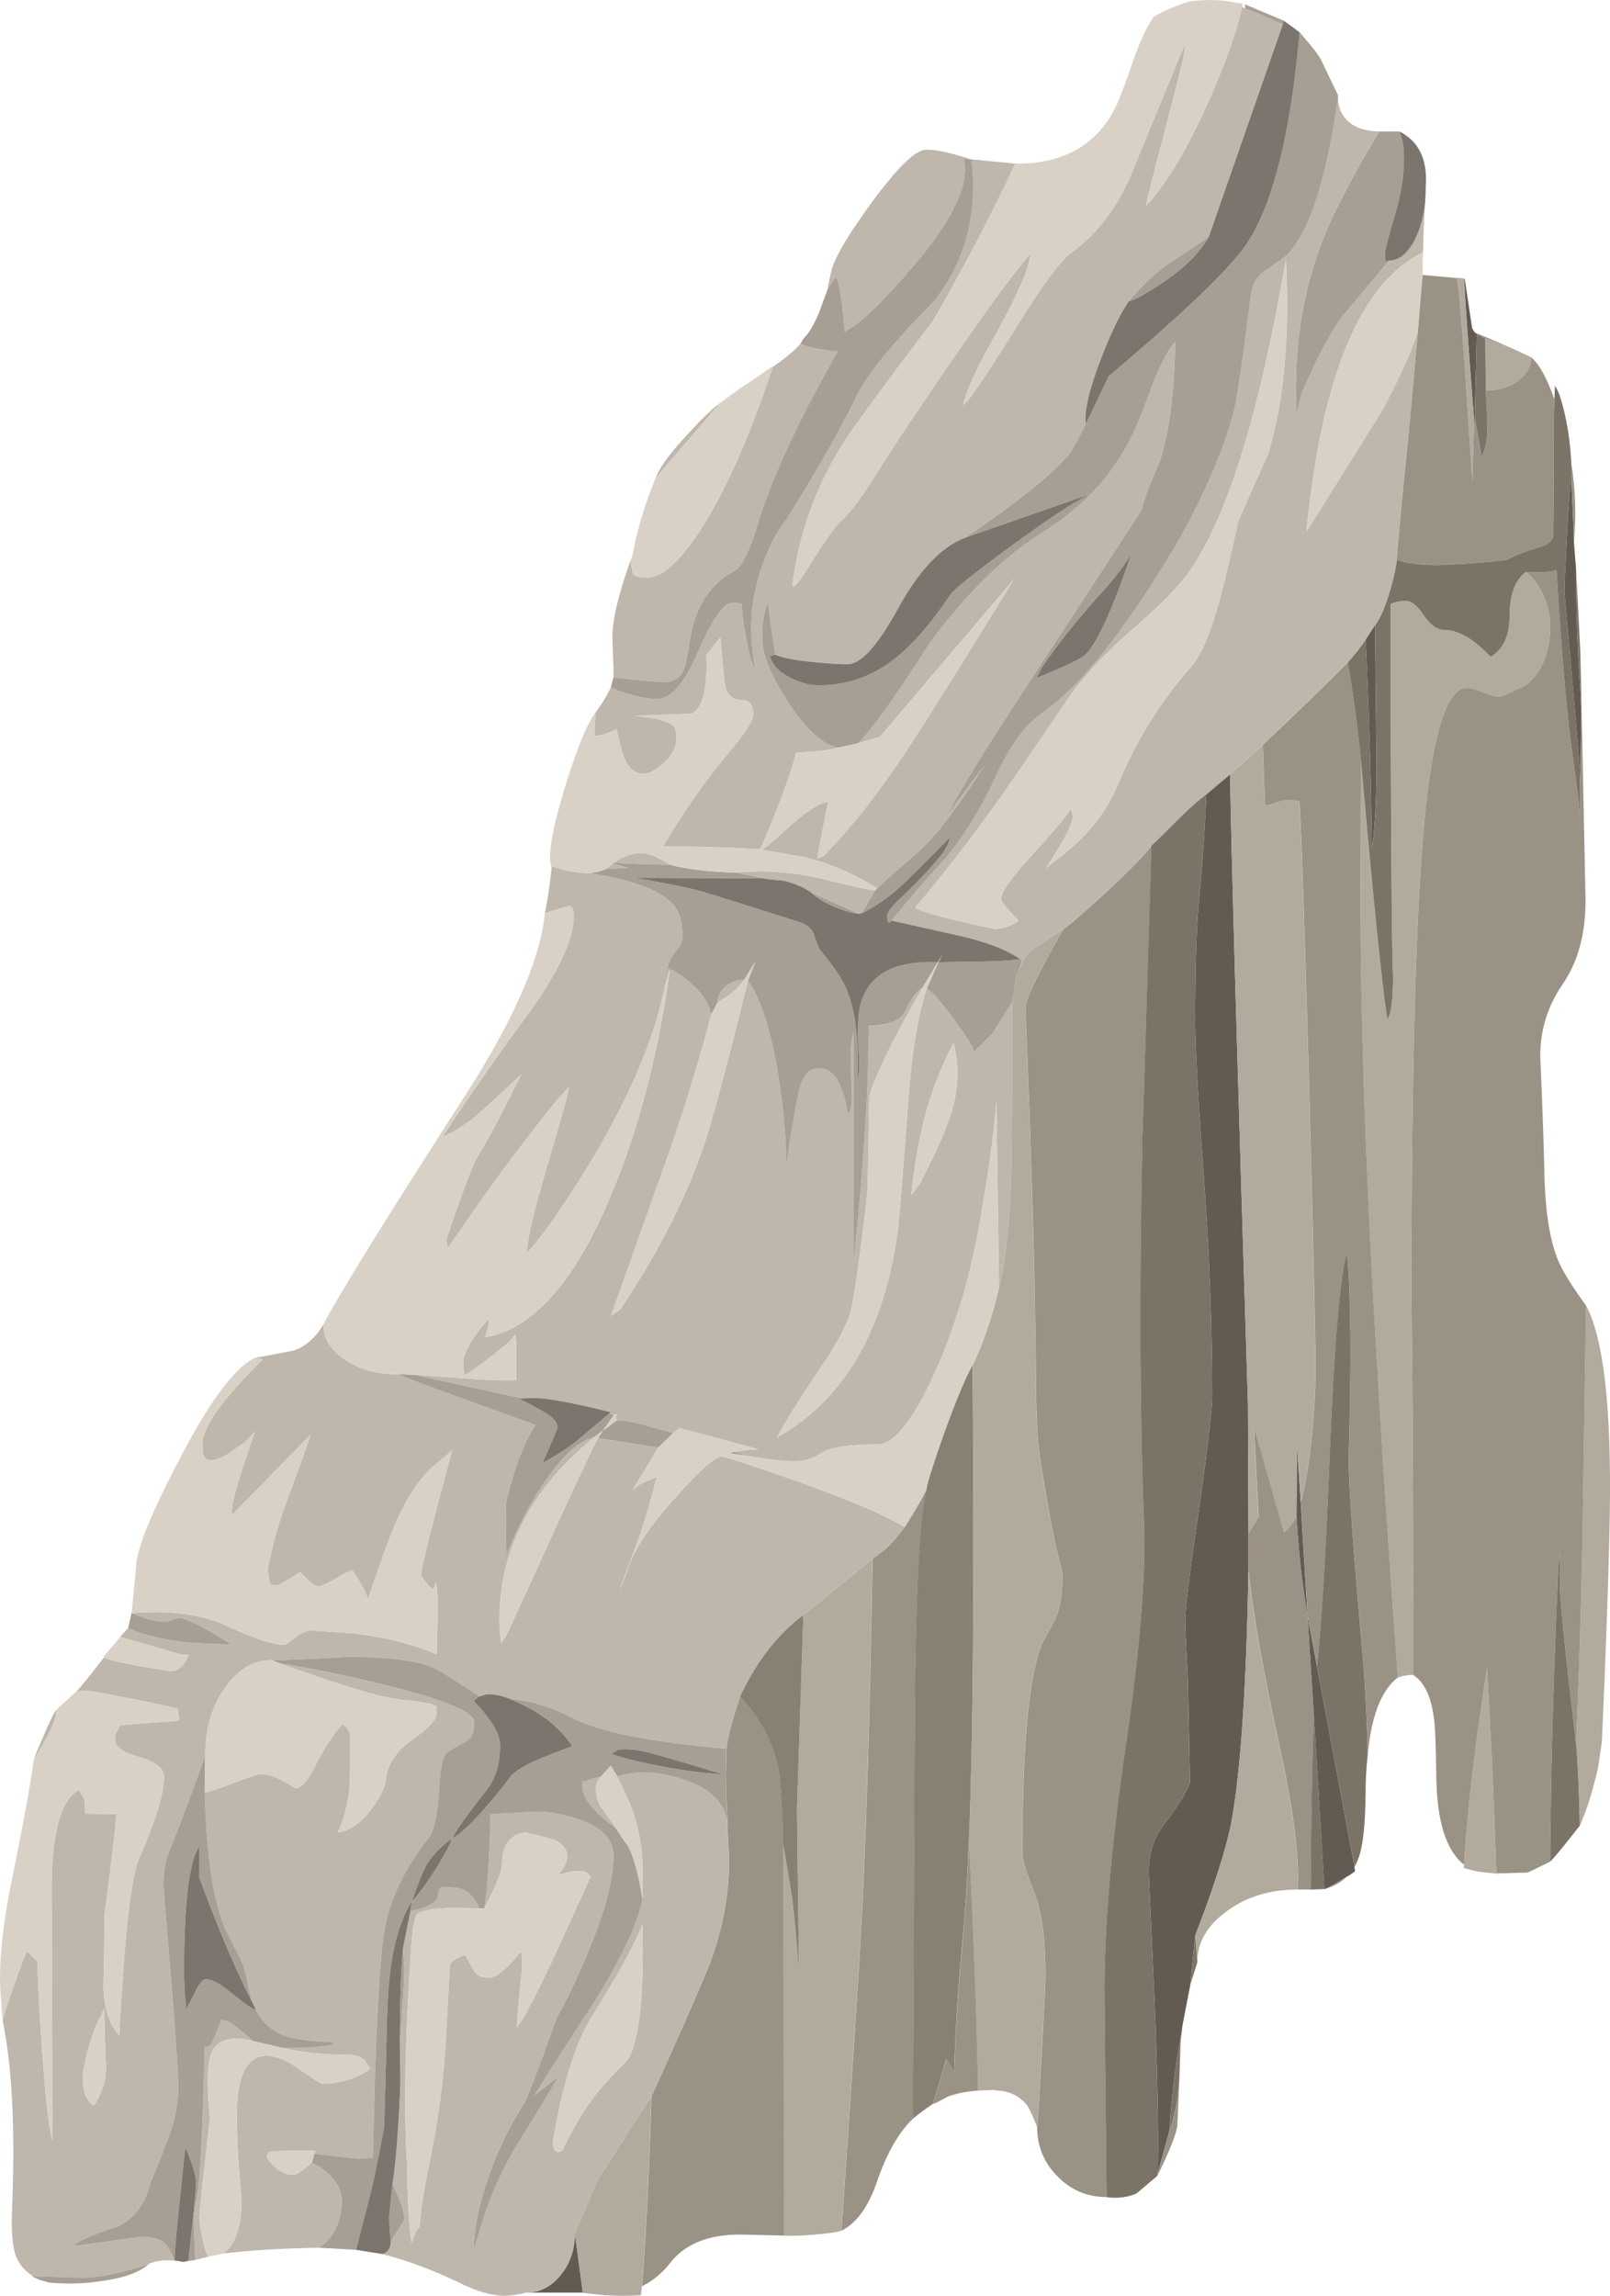
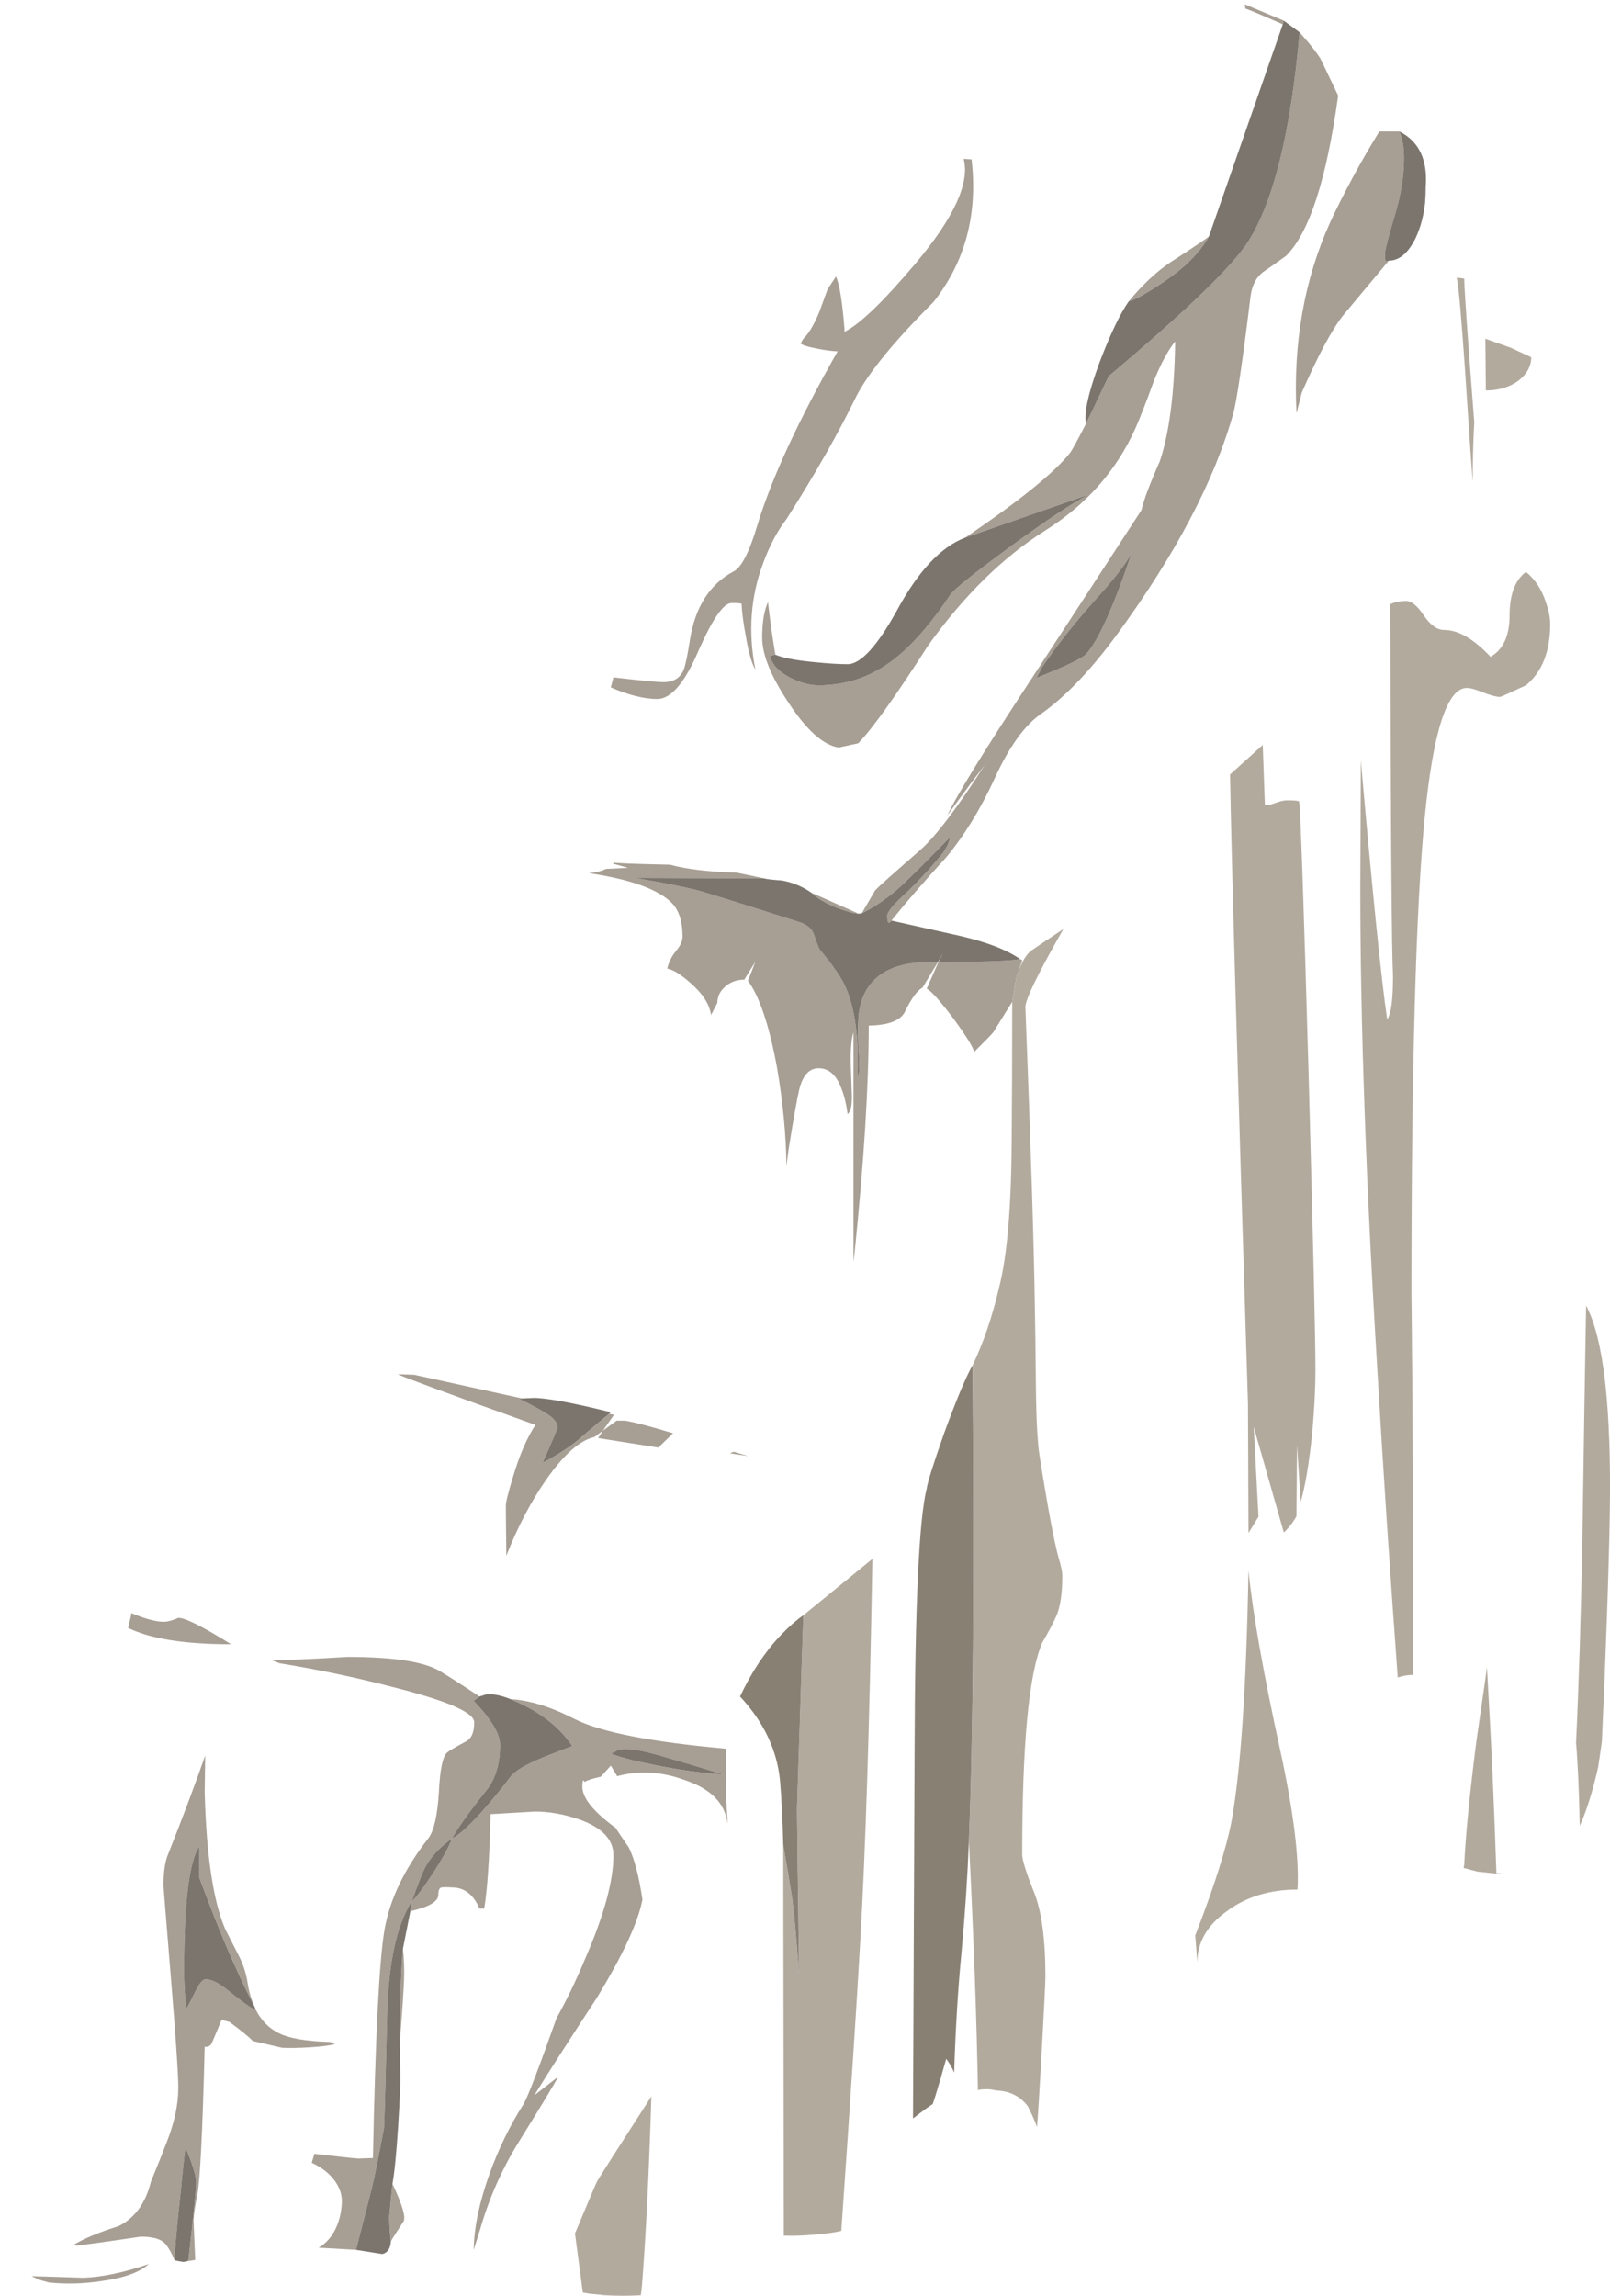
<svg xmlns="http://www.w3.org/2000/svg" xmlns:ns1="http://www.inkscape.org/namespaces/inkscape" id="svg2" xml:space="preserve" viewBox="0 0 152.62 217.61" version="1.1">
  <g id="g10" transform="matrix(1.25 0 0 -1.25 0 217.61)">
    <g id="g12">
-       <path id="path14" style="fill-rule:evenodd;fill:#bfb6ac" d="m107.92 154.96c-4.75-2.321-7.695-9.387-8.844-21.2 0.43 0.692 2.336 3.747 5.723 9.161 1.226 2.265 2.133 4.265 2.719 6-0.321-3.707-0.629-7.016-0.922-9.922-0.371-3.758-0.598-6.211-0.68-7.36 0-0.32-0.145-1.027-0.441-2.121-0.372-1.332-0.77-2.277-1.2-2.84l-0.718-1.117c-0.399-0.59-0.852-1.16-1.36-1.722-2.238-2.239-4.387-4.321-6.441-6.239l-2.481-2.242-1.8-1.519c-0.504-0.372-1.09-0.879-1.758-1.52-1.465-1.465-2.266-2.254-2.399-2.359-0.508-0.696-1.668-1.879-3.48-3.559-1.707-1.574-2.774-2.496-3.203-2.762-1.278-0.851-2.09-1.398-2.438-1.64-0.375-0.293-0.695-0.813-0.961-1.559l0.282 0.84-0.161 0.078c-1.093 0.774-2.855 1.414-5.281 1.922l-4.48 1c1.066 1.332 2.453 2.934 4.16 4.801 1.387 1.679 2.601 3.652 3.64 5.918 1.122 2.453 2.305 4.105 3.559 4.961 1.84 1.304 3.734 3.281 5.68 5.922 4.48 6.105 7.441 11.718 8.883 16.839 0.265 0.957 0.707 3.934 1.316 8.918 0.109 0.801 0.414 1.399 0.922 1.801 0.32 0.215 0.906 0.625 1.762 1.238 1.757 1.735 3.078 5.789 3.957 12.161-0.028-0.641 0.132-1.184 0.48-1.641 0.508-0.691 1.387-1.051 2.641-1.078-1.442-2.348-2.68-4.641-3.719-6.879-1.973-4.348-2.828-9.176-2.559-14.481l0.399 1.559c1.254 2.856 2.304 4.813 3.16 5.879 0.559 0.668 1.707 2.043 3.441 4.121 0.77 0 1.438 0.547 2 1.641 0.399 0.828 0.653 1.761 0.758 2.8-0.082-1.253-0.137-2.519-0.16-3.8h0.004zm-58.522-139.84c-2.476-3.84-3.851-5.988-4.117-6.442-0.027-0.023-0.586-1.347-1.679-3.957 0-1.226-0.364-2.281-1.082-3.16-0.692-0.855-1.52-1.293-2.481-1.32h-0.117c-0.617-0.16-1.188-0.242-1.723-0.242-0.906 0-2.039 0.336-3.398 1-1.922 0.933-3.856 1.656-5.801 2.16 0.398 0.109 0.613 0.43 0.641 0.961 0.027 0.082 0.347 0.586 0.961 1.519 0.183 0.321-0.094 1.266-0.84 2.84 0.16 0.879 0.304 2.36 0.437 4.442 0.106 1.707 0.16 2.879 0.16 3.519l-0.039 2.758c0.188 2.402 0.293 4 0.321 4.801 0.027 0.746 0 1.519-0.082 2.32l0.562 2.84c1.414 0.32 2.117 0.734 2.117 1.242 0 0.344 0.082 0.531 0.242 0.559 0.106 0.027 0.375 0.027 0.801 0 0.934 0 1.625-0.535 2.078-1.602-2.453 0.133-4 0.016-4.64-0.359-0.239-0.133-0.414-0.895-0.52-2.282-0.48-6.957-0.586-12.613-0.32-16.957 0-2.027 0.109-3.949 0.32-5.761 0.16 0.375 0.266 0.64 0.321 0.801 0.132 0.265 0.242 0.398 0.32 0.398 0 0.906 0.281 2.723 0.84 5.441 0.586 2.907 0.961 5.786 1.121 8.641 0.211 3.812 0.32 5.734 0.32 5.758 0.051 0.293 0.426 0.562 1.117 0.801 0.082-0.079 0.309-0.465 0.684-1.161 0.183-0.371 0.57-0.558 1.156-0.558 0.563 0 1.363 0.652 2.402 1.961l0.079-0.16c0.027-0.161 0.043-0.403 0.043-0.719 0-0.242-0.067-1-0.204-2.281-0.132-1.282-0.199-2.133-0.199-2.563l0.52 0.723c0.988 1.867 1.949 3.824 2.883 5.879 0.957 2.132 1.691 3.746 2.199 4.84-0.188 0.16-0.309 0.265-0.36 0.32-0.109 0.051-0.32 0.082-0.64 0.082-0.321 0-0.656-0.055-1-0.16l-0.442-0.121c0.961 1.171 0.868 2.05-0.281 2.64-1.359 0.371-2.066 0.559-2.117 0.559-0.563 0-1.016-0.199-1.359-0.598-0.348-0.43-0.524-1.015-0.524-1.762 0-0.531-0.453-1.668-1.359-3.398 0.242 1.465 0.402 3.852 0.48 7.16l3.36 0.199c1.093 0 2.214-0.199 3.363-0.601 1.73-0.613 2.598-1.52 2.598-2.719 0-1.945-0.719-4.574-2.161-7.879-0.691-1.656-1.414-3.148-2.16-4.48-1.332-3.762-2.16-5.922-2.48-6.481-1.039-1.629-1.907-3.402-2.598-5.32-0.773-2.16-1.176-4.082-1.199-5.762l0.476 1.52c0.696 2.429 1.696 4.683 3 6.761 1.79 2.879 2.762 4.493 2.922 4.84l-1.8-1.398c0.828 1.359 2.402 3.812 4.718 7.359 1.977 3.227 3.137 5.719 3.481 7.481v2.597c0 1.493-0.321 3.067-0.957 4.719l-0.961 2.043c1.679 0.453 3.414 0.348 5.199-0.32 1.945-0.668 3-1.762 3.16-3.281v-0.278l0.121-2.48c0-2.91-0.586-5.774-1.761-8.602-0.719-1.734-2.094-4.84-4.122-9.32zm19.204 43.16c-0.375-0.48-0.668-0.84-0.883-1.082-0.399-0.453-0.918-0.891-1.559-1.316l-5.238-4.282c-0.508-0.347-1.067-0.84-1.684-1.48-1.199-1.254-2.238-2.817-3.117-4.68-0.617-1.816-0.961-3.137-1.043-3.961-5.68 0.508-9.504 1.254-11.48 2.238-1.813 0.934-3.438 1.442-4.879 1.52-0.719 0.293-1.332 0.414-1.84 0.363l-0.52-0.16c-1.332 0.879-2.332 1.52-3 1.918-1.199 0.719-3.535 1.082-7 1.082-3.121-0.187-5.039-0.269-5.761-0.242-1.387 0-2.571-0.707-3.559-2.121-0.984-1.41-1.48-3.117-1.48-5.117-0.774-2.215-1.707-4.696-2.801-7.442-0.238-0.558-0.36-1.359-0.36-2.398 0-0.133 0.188-2.481 0.563-7.043 0.371-4.531 0.559-7.305 0.559-8.317 0-1.253-0.293-2.628-0.879-4.121-0.297-0.773-0.696-1.773-1.203-3-0.399-1.625-1.211-2.746-2.438-3.359-1.52-0.48-2.668-0.961-3.441-1.441l0.242-0.039c0.746 0.082 2.371 0.304 4.879 0.679 1.011 0 1.664-0.226 1.961-0.679 0.183-0.243 0.386-0.614 0.597-1.122l0.442-0.078c-1.039 0.16-1.84 0.094-2.403-0.199-1.863-0.641-3.519-0.988-4.957-1.043-1.547 0.055-2.816 0.094-3.8 0.121-0.586 0.348-1.016 0.824-1.282 1.442-0.293 0.718-0.398 1.972-0.32 3.757 0.242 6 0 10.735-0.719 14.2 0.055 0.265 0.321 1.093 0.801 2.48 0.504 1.469 0.852 2.387 1.039 2.762 0.133-0.082 0.293-0.242 0.481-0.481 0.16-0.16 0.265-0.242 0.32-0.242 0-1.012 0.105-3.133 0.32-6.359 0.266-3.813 0.531-6.227 0.801-7.238 0.023 0.398 0.012 6.679-0.043 18.839-0.023 4.399 0.668 6.973 2.082 7.719 0.027-0.082 0.145-0.293 0.359-0.641 0.051-0.105 0.079-0.32 0.079-0.64v-0.52l2.363-0.039c0-0.718-0.297-3.293-0.883-7.718 0-1.387-0.023-3.2-0.078-5.442 0.078-1.68 0.48-2.879 1.199-3.601 0.399 7.468 0.895 11.91 1.481 13.32 1.281 2.933 1.918 5.027 1.918 6.281 0 0.641-0.614 1.133-1.84 1.481-1.254 0.347-1.879 0.785-1.879 1.32 0 0.32 0.066 0.558 0.199 0.719 0.109 0.187 0.16 0.308 0.16 0.359 0.586 0.082 1.563 0.16 2.922 0.242 1.012 0.051 1.547 0.117 1.598 0.199l-0.118 0.84c-0.96 0.239-2.347 0.535-4.16 0.879-1.679 0.32-2.562 0.481-2.64 0.481l-0.879-0.039c0.238 0.214 0.933 1.066 2.078 2.558 0.559-0.265 2.266-0.613 5.121-1.039 0.531 0 0.973 0.414 1.32 1.242h-0.519c-2.723 0.797-4.281 1.25-4.68 1.36l0.598 0.679c1.679-0.828 4.281-1.242 7.801-1.242-2.133 1.336-3.465 2-4 2-0.293-0.133-0.586-0.226-0.879-0.277-0.563-0.082-1.453 0.133-2.68 0.637 2.906 0.242 5.316-0.079 7.238-0.957 2.078-0.961 3.52-1.442 4.321-1.442 0.105 0 0.386 0.172 0.839 0.52 0.453 0.375 0.879 0.558 1.282 0.558 0.05 0 1.078-0.066 3.078-0.199 2.375-0.266 4.508-0.801 6.402-1.598l0.078 3.118c0 1.093-0.039 1.867-0.121 2.32-0.078-0.238-0.144-0.387-0.199-0.442-0.106-0.132-0.426 0.204-0.961 1 0.027 0.43 0.414 2.067 1.16 4.922 0.774 2.879 1.176 4.399 1.199 4.559l-0.839-0.758c-1.52-1.066-2.825-3.055-3.918-5.961-0.559-1.492-1.094-3.012-1.602-4.558l-0.039 0.078c-0.266 0.695-0.652 1.386-1.16 2.082-0.266-0.055-0.719-0.282-1.36-0.68-0.613-0.348-1-0.519-1.16-0.519-0.215 0-0.453 0.117-0.719 0.359l-0.722 0.719c-1.039-0.668-1.613-1-1.719-1-0.348 0-0.547 0.066-0.601 0.199-0.024 0.32-0.079 0.64-0.161 0.961 0.43 2.027 0.895 3.707 1.403 5.039 1.093 2.961 1.718 4.691 1.879 5.199-0.161-0.133-2.161-2.172-6-6.117l0.043 0.68c0 0.238 0.265 1.211 0.796 2.918 0.536 1.628 0.856 2.558 0.961 2.8l-0.757-0.8c-0.774-0.559-1.215-0.868-1.321-0.918-0.508-0.321-0.933-0.481-1.281-0.481-0.32 0-0.52 0.16-0.602 0.481l-0.039 0.519c-0.16 1.277 1.36 3.492 4.563 6.641l-0.602 0.117c0.774 0.133 1.758 0.32 2.961 0.559 0.879 0.292 1.625 0.949 2.239 1.96 0-1.039 0.558-1.933 1.679-2.679 1.094-0.719 2.414-1.082 3.961-1.082 0.481-0.239 3.961-1.52 10.442-3.84-0.641-0.984-1.204-2.277-1.68-3.879-0.375-1.227-0.563-1.973-0.563-2.238 0-0.535 0.016-1.801 0.039-3.801 0.856 2.184 1.868 4.117 3.043 5.801 1.332 1.89 2.547 2.957 3.637 3.199-4.797-3.922-7.199-8.535-7.199-13.84 0-0.535 0.043-1.137 0.121-1.801l0.398 0.598c0.321 0.668 1.497 3.227 3.524 7.684 1.785 3.918 2.933 6.343 3.437 7.277l4.563-0.719-1.961-3.238 0.437 0.359c0.297 0.188 0.762 0.399 1.403 0.641-0.508-2.055-1.082-3.934-1.723-5.641-0.637-1.652-0.984-2.613-1.039-2.883l0.481 1.282c0.453 1.574 1.695 3.48 3.718 5.718 1.84 2.055 3 3.082 3.481 3.082 0.269 0 2.187-0.625 5.761-1.878 4.028-1.442 6.735-2.602 8.122-3.481v0.004zm-47.403-10.32c2.934-0.481 5.789-1.078 8.563-1.801 4.133-1.039 6.199-1.934 6.199-2.68s-0.199-1.226-0.602-1.441c-0.851-0.449-1.347-0.746-1.48-0.879-0.32-0.32-0.52-1.32-0.598-3-0.109-1.758-0.375-2.918-0.801-3.481-1.812-2.32-2.921-4.625-3.32-6.918-0.398-2.293-0.695-8.066-0.879-17.32l-1.082-0.039c-0.187 0-1.304 0.117-3.359 0.359l0.082 0.239c-1.684 0-2.707-0.012-3.082-0.039-0.535 0-0.707-0.2-0.52-0.602 0.586-0.801 1.239-1.199 1.961-1.199 0.106 0 0.293 0.094 0.559 0.281 0.48 0.375 0.746 0.586 0.801 0.641 0.8-0.375 1.398-0.856 1.8-1.442 0.321-0.48 0.481-0.961 0.481-1.441 0-0.641-0.121-1.266-0.363-1.879-0.321-0.773-0.786-1.332-1.399-1.68-2.933-0.054-5.332-0.199-7.199-0.441 0.906 0.695 1.359 2.055 1.359 4.082-0.265 2.906-0.386 5.133-0.359 6.68 0.051 2.828 0.812 4.238 2.277 4.238 0.696 0 1.551-0.359 2.563-1.078 0.984-0.695 1.531-1.043 1.64-1.043 0.825 0 1.653 0.16 2.481 0.48 0.531 0.243 0.918 0.457 1.156 0.641l-0.398 0.641c-0.293 0.293-0.758 0.441-1.399 0.441-1.789 0-3.414 0.172-4.883 0.52 0.614-0.028 1.321-0.012 2.122 0.039 0.855 0.054 1.48 0.132 1.878 0.242l-0.359 0.16c-1.84 0.051-3.144 0.277-3.918 0.68-0.746 0.371-1.32 0.961-1.723 1.757-0.023 0.028-0.039 0.055-0.039 0.082l-0.039 0.122c-0.265 0.558-0.453 1.199-0.558 1.918-0.11 0.691-0.336 1.371-0.684 2.039-0.613 1.199-0.945 1.855-1 1.961-0.906 2.105-1.426 5.558-1.558 10.359 0.187 0 0.878 0.226 2.082 0.68 1.226 0.48 1.957 0.718 2.199 0.718 0.64 0 1.504-0.359 2.597-1.078 0.43 0 0.907 0.52 1.442 1.559 0.746 1.492 1.453 2.586 2.121 3.281l0.238-0.121 0.242-0.316c0.079-0.137 0.118-0.375 0.118-0.723 0-1.84-0.012-3-0.039-3.481-0.133-1.386-0.442-2.574-0.918-3.558 0.957 0.133 1.839 0.762 2.636 1.879 0.641 0.883 0.989 1.617 1.043 2.203 0.106 1.117 0.785 2.117 2.039 3 1.2 0.851 1.801 1.504 1.801 1.957 0 0.32-0.016 0.519-0.043 0.601h-0.078c-0.348 0.161-1.215 0.305-2.602 0.442-1.597 0.183-4.664 1.105-9.199 2.758zm-2.039-28.641c-2 0.508-3.105-0.051-3.32-1.68-0.133-0.933-0.106-2.332 0.082-4.199-0.535-4.64-0.801-7.133-0.801-7.48 0-0.426 0.078-0.973 0.238-1.641 0.133-0.668 0.282-1.121 0.442-1.359l-1-0.243-0.121 2.922c0 0.426 0.093 1.094 0.281 2 0.211 1.094 0.398 4.84 0.559 11.239 0.242-0.024 0.414 0.054 0.519 0.242 0.055 0.105 0.309 0.707 0.762 1.801l0.597-0.161c0.907-0.668 1.497-1.148 1.762-1.441zm-4.801-16.68-0.437-0.078 0.359 0.078h0.078zm-11.8 38c0.082 0.266 0.32 0.852 0.722 1.762 0.481 1.145 0.813 1.824 1 2.039 0.078-0.558-0.496-1.828-1.722-3.801zm38.761 64.2c0.215 1.015 0.387 2.199 0.52 3.562 1.039-0.348 1.972-0.519 2.801-0.519 3.226-0.481 5.347-1.254 6.359-2.321 0.508-0.562 0.762-1.386 0.762-2.48 0-0.348-0.16-0.707-0.481-1.082-0.347-0.426-0.574-0.879-0.679-1.36 0.453-0.078 1.05-0.453 1.796-1.121 0.907-0.797 1.414-1.597 1.524-2.398-0.801-3.122-1.817-6.466-3.043-10.04-0.211-0.586-1.734-4.856-4.559-12.801l0.719 0.52c3.121 4.667 5.336 9.121 6.641 13.359 0.746 2.508 1.761 6.359 3.039 11.562 0.883-1.203 1.613-3.386 2.203-6.562 0.453-2.641 0.691-5.133 0.719-7.481l0.16 1.243c0.371 2.32 0.64 3.828 0.801 4.519 0.265 1.094 0.757 1.641 1.476 1.641 0.777 0 1.348-0.508 1.723-1.52 0.211-0.508 0.371-1.16 0.48-1.961 0.106 0.106 0.184 0.254 0.239 0.438 0.054 0.187 0.082 0.496 0.082 0.922-0.028 0.879-0.055 1.64-0.082 2.281-0.028 1.25 0.042 2.105 0.203 2.559v-17.399l0.078 0.637c0.719 6.988 1.078 12.75 1.078 17.281 1.523 0.027 2.441 0.387 2.762 1.082 0.48 0.984 0.921 1.586 1.32 1.797-1.602-2.773-2.762-5.012-3.481-6.719-0.375-0.851-0.558-1.426-0.558-1.719l-0.121-6.562c0-0.453-0.149-1.797-0.442-4.039-0.293-2.32-0.547-4.027-0.757-5.121-0.215-1.09-0.95-2.559-2.2-4.399-1.761-2.613-2.922-4.468-3.48-5.558 5.117 2.879 8.187 8.183 9.199 15.918 0.078 0.773 0.332 3.961 0.758 9.562 0.269 3.731 0.734 6.586 1.402 8.559 0.348-0.188 1.012-0.934 2-2.238 0.957-1.309 1.492-2.161 1.598-2.563 0.855 0.856 1.336 1.348 1.441 1.481 0.133 0.214 0.614 0.988 1.442 2.32 0-4.215-0.016-7.695-0.039-10.442-0.028-5.117-0.348-8.863-0.961-11.238l-0.2 14.078c-0.187-2.211-0.496-4.586-0.921-7.117-0.559-3.519-1.188-6.336-1.879-8.441-0.774-2.481-1.668-4.692-2.684-6.641-1.332-2.504-2.492-3.758-3.476-3.758-2.188 0-3.614-0.215-4.282-0.64-0.668-0.426-1.347-0.641-2.039-0.641-0.855 0-2.043 0.133-3.562 0.398l-1.078 0.321c0.664 0.105 1.293 0.172 1.879 0.199l-6 1.602-0.481-0.399c-1.652 0.504-2.867 0.824-3.641 0.957h-0.636c-0.055 0.242-0.028 0.402 0.078 0.481l-0.281-0.039-0.36 0.082 0.121 0.117c-2.933 0.718-4.879 1.082-5.84 1.082l-0.878-0.043-8.204 1.801c0.989-0.051 2.481-0.161 4.481-0.321 1.652-0.105 2.746-0.133 3.281-0.078v2.801l-0.082 0.641-0.519-0.602c-1.918-1.547-3.039-2.375-3.36-2.48l-0.078 1.121c0.266 1.011 0.918 2.066 1.957 3.156v-0.277c-0.105-0.586-0.211-0.961-0.316-1.122 3.597 0.586 6.769 4.133 9.519 10.641 2.133 5.066 3.641 10.813 4.52 17.238l-0.321-1c-0.773-4.023-2.668-8.547-5.679-13.558-2.055-3.36-3.668-5.668-4.84-6.922 0 0.933 0.519 3.16 1.559 6.683 1.066 3.598 1.613 5.571 1.64 5.918l-1.082-1.199c-2.344-2.933-4.359-5.613-6.039-8.039-1.25-1.816-1.945-2.801-2.078-2.961l-0.121 0.598c1.148 3.414 1.933 5.508 2.359 6.281 0.828 1.336 1.934 3.414 3.321 6.242l-0.36-0.323c-0.879-0.828-1.64-1.535-2.281-2.121-1.199-1.121-2.32-1.879-3.359-2.281l0.121 0.121c1.679 2.613 3.961 5.879 6.839 9.801 2.028 2.96 3.04 5.226 3.04 6.8 0 0.532-0.133 0.797-0.399 0.797l-1.801-0.558zm16.641 2.64-2.121 0.442c2.16 0.211 4.387 0.039 6.68-0.52 2.375-0.586 3.652-0.867 3.839-0.84l-1-1.722-0.238-0.039-3.601 1.601c-0.641 0.453-1.372 0.758-2.2 0.918-0.773 0.055-1.226 0.106-1.359 0.16zm-12.801 12.56c0.508 0.695 0.895 1.336 1.16 1.922 1.36-0.586 2.535-0.879 3.52-0.879 1.039 0 2.082 1.211 3.121 3.64 1.066 2.426 1.906 3.637 2.519 3.637 0.532 0 0.786-0.023 0.758-0.078 0.028-0.641 0.137-1.453 0.321-2.441 0.214-1.254 0.453-2.094 0.722-2.52-0.562 2.856-0.359 5.547 0.598 8.082 0.48 1.305 1.066 2.414 1.762 3.32 2.187 3.438 3.961 6.559 5.32 9.36 0.934 1.785 2.879 4.16 5.84 7.117 2.398 3.043 3.359 6.641 2.879 10.801l-0.602 0.039c0.484-1.813-0.73-4.453-3.637-7.918-2.429-2.879-4.226-4.613-5.402-5.199v0.238c-0.16 2.027-0.371 3.348-0.641 3.961l-0.636-0.961c0.16 0.933 0.316 1.586 0.476 1.961 0.403 0.984 1.297 2.441 2.684 4.359 1.973 2.719 3.371 4.133 4.199 4.242 0.586 0.079 1.774-0.16 3.559-0.722l3.32-0.32c-1.922-4.078-4-8.05-6.238-11.918-2.617-3.441-4.617-6.132-6-8.082-2.508-3.519-4.055-7.425-4.641-11.718-0.109-0.696 0.277-0.332 1.16 1.078 1.227 1.972 2.078 3.176 2.559 3.601 0.64 0.559 1.558 1.801 2.762 3.719 0.718 1.203 2.371 3.695 4.957 7.481 3.043 4.453 5.253 7.48 6.64 9.082l-0.277-1.161c-0.402-1.199-1.297-3.039-2.684-5.519-1.25-2.242-1.984-3.867-2.199-4.883l0.359 0.363c0.586 0.692 1.922 2.719 4 6.079 1.79 2.855 3.067 4.558 3.84 5.121 2 1.437 3.547 3.492 4.641 6.16 2.535 6.183 3.867 9.414 4 9.679l-0.039-0.519c-0.028-0.348-0.508-2.297-1.442-5.84-0.933-3.547-1.425-5.519-1.48-5.922 1.52 1.625 3.094 4.254 4.719 7.879 1.308 2.961 2.16 5.363 2.562 7.203 0.078-0.027 0.16-0.066 0.239-0.121 0.374-0.133 0.8-0.308 1.281-0.519 0.613-0.266 1.133-0.496 1.558-0.68l-5.597-16.08c-0.215-0.188-1.188-0.84-2.922-1.961-1.067-0.719-2.117-1.703-3.16-2.957-0.664-0.961-1.399-2.496-2.2-4.602-0.851-2.293-1.199-3.851-1.039-4.679-0.613-1.2-1.015-1.934-1.199-2.2-1.176-1.496-3.828-3.64-7.961-6.441-1.84-0.691-3.574-2.547-5.199-5.559-1.492-2.695-2.734-4.039-3.723-4.039-0.636 0-1.492 0.051-2.558 0.161-1.36 0.132-2.332 0.316-2.918 0.558-0.215 1.254-0.403 2.586-0.563 4l-0.117-0.32c-0.215-0.586-0.32-1.387-0.32-2.399 0-1.281 0.664-2.921 2-4.921 1.359-2.079 2.625-3.215 3.801-3.399-0.911-0.242-1.977-0.363-3.204-0.363-0.425-1.52-1.011-3.184-1.757-5-0.614-1.571-0.961-2.36-1.039-2.36-2.747 0.161-5.188 0.227-7.321 0.204 1.598 2.718 3.293 5.132 5.078 7.238 1.172 1.387 1.762 2.32 1.762 2.801 0 0.718-0.293 1.078-0.883 1.078-0.746 0-1.172 0.441-1.277 1.32-0.082 0.563-0.188 1.707-0.32 3.441-0.028-0.027-0.293-0.359-0.801-1-0.133-0.187-0.227-0.293-0.281-0.32 0.109-2.586-0.266-4.082-1.118-4.48-1.546-0.055-2.961-0.106-4.242-0.16l1.242-0.161c1.094-0.214 1.68-0.492 1.758-0.839 0.266-0.934 0-1.774-0.801-2.52-0.636-0.586-1.16-0.879-1.558-0.879-0.719 0-1.238 0.453-1.559 1.359-0.16 0.481-0.336 1.161-0.519 2.04-0.668-0.348-1.231-0.52-1.684-0.52l0.082 1.758zm2.738 11.781c-0.062-0.211-0.07-0.43-0.019-0.66 0.082-0.32 0.121-0.531 0.121-0.641l0.238-0.117c0.242-0.082 0.524-0.121 0.84-0.121 1.094 0 2.402 1.145 3.922 3.441 1.895 2.852 3.762 7.028 5.602 12.52 0.05 0.051 0.117 0.105 0.199 0.16 0.933 0.664 1.574 1.211 1.918 1.637 0.16-0.133 0.535-0.25 1.121-0.36 0.613-0.132 1.172-0.211 1.68-0.238-2.985-5.254-5.012-9.64-6.079-13.16-0.613-2.055-1.214-3.227-1.8-3.52-1.813-0.96-2.922-2.695-3.321-5.199-0.187-1.203-0.347-1.961-0.48-2.281-0.266-0.613-0.774-0.922-1.52-0.922-0.48 0-1.746 0.121-3.8 0.363 0.027 0.051 0 1.028-0.079 2.918-0.027 1.356 0.457 3.414 1.457 6.18zm6.743 11.742c-3.172-3.679-4.813-5.59-4.922-5.722 0.32 0.828 1.121 1.921 2.402 3.281 0.984 1.094 1.824 1.906 2.52 2.441zm11.879-36.84c-1.653 1.067-3.481 1.852-5.481 2.36l-3.238 0.558c0.16 0.082 0.933 0.746 2.32 2 1.199 1.039 2.09 1.586 2.68 1.641-0.453-2.242-0.723-3.668-0.801-4.281l0.438 0.16c2.16 2.187 4.363 5 6.601 8.441 1.414 2.16 4.039 6.36 7.883 12.598l-10.203-12-1.641-0.477c1.067 1.094 2.844 3.571 5.32 7.438 2.723 3.789 5.668 6.68 8.84 8.68 3.149 1.972 5.442 4.574 6.883 7.8 0.371 0.852 0.84 2.055 1.399 3.602 0.535 1.305 1.066 2.293 1.601 2.957-0.055-3.891-0.441-6.918-1.16-9.078-0.75-1.68-1.215-2.922-1.402-3.719-3.52-5.414-6.266-9.629-8.239-12.641-3.652-5.546-5.812-9.054-6.48-10.519 0.64 0.906 1.586 2.184 2.84 3.84-2.082-3.254-3.707-5.403-4.879-6.442-2.11-1.839-3.199-2.812-3.281-2.918zm23.48 23.76c-0.828-1.094-2.199-2.465-4.121-4.121-1.891-1.652-3.399-3.226-4.52-4.719-1.679-2.48-3.132-4.613-4.359-6.398-2.32-3.387-4.852-6.723-7.598-10 0.797-0.402 2.813-0.934 6.039-1.602 0.371 0 0.747 0.082 1.121 0.243 0.344 0.132 0.571 0.265 0.68 0.398-0.883 0.879-1.32 1.426-1.32 1.641 0 0.504 0.734 1.558 2.199 3.16 1.734 1.89 2.758 3.117 3.082 3.679l0.16-0.519c0-0.613-0.695-1.961-2.082-4.043l0.281 0.281c2.504 1.707 4.25 3.762 5.239 6.16 1.359 3.282 3.199 6.243 5.519 8.879 0.856 0.961 1.653 2.949 2.403 5.961 0.398 1.547 0.785 3.215 1.156 5 0.187 0.481 0.949 2.199 2.281 5.16 1.203 3.895 1.652 8.828 1.363 14.801-2.054-11.97-4.562-19.96-7.523-23.96zm-43.52-21.88l1.161-0.32-1.68-0.082 0.519 0.402zm4.321-0.082c-2.613 0.055-4.028 0.11-4.242 0.16 0.746 0.481 1.429 0.723 2.043 0.723 0.531 0 1.265-0.297 2.199-0.883zm3.597-10.48c0 0.48 0.204 0.894 0.602 1.242s0.879 0.52 1.441 0.52c-0.375-0.508-0.789-0.918-1.242-1.239-0.426-0.269-0.691-0.441-0.801-0.523zm0.961-34.156-0.32-0.122 0.602 0.239-0.282-0.117zm-48.679-45.206c-0.266-0.984-0.399-1.679-0.399-2.078 0-1.148 0.278-1.883 0.84-2.199 0.613 0.93 0.918 1.918 0.918 2.957-0.078 1.629-0.117 3.109-0.117 4.442l-0.481-0.961c-0.242-0.481-0.496-1.2-0.761-2.161zm38.879 20.68c0-0.023-0.094-0.156-0.278-0.398-0.054-0.078-0.082-0.282-0.082-0.602 0-0.504 0.149-0.973 0.442-1.398 0.586-0.801 0.933-1.293 1.039-1.481-1.68 1.227-2.52 2.266-2.52 3.121 0 0.321 0.028 0.481 0.078 0.481 0.028 0 0.055-0.043 0.082-0.121 0.215 0.132 0.625 0.265 1.239 0.398zm0-23.637c0.535 0.614 1.187 1.305 1.961 2.079 0.933 1.226 1.335 4.679 1.199 10.359-0.531-1.414-1.774-3.68-3.719-6.801-1.332-2.078-2.359-5.332-3.078-9.758 0.051-0.64 0.293-0.84 0.719-0.601 0.933 1.972 1.906 3.547 2.918 4.722zm23.562 67.758 0.641 0.84c1.066 2.082 1.797 3.695 2.199 4.84 0.719 1.973 0.84 3.922 0.359 5.84-1.281-2.426-2.175-5.028-2.679-7.801-0.266-1.41-0.442-2.652-0.52-3.719z" ns1:connector-curvature="0" />
      <path id="path16" style="fill-rule:evenodd;fill:#a79e94" d="m82.359 141.96c0.453 0.933 1.028 2.132 1.719 3.601 5.867 4.934 9.402 8.344 10.602 10.239 1.918 3.066 3.215 8.347 3.879 15.839 0.961-1.093 1.519-1.828 1.679-2.199l1.242-2.601c-0.878-6.372-2.199-10.426-3.96-12.161-0.852-0.613-1.442-1.023-1.758-1.238-0.508-0.402-0.817-1-0.922-1.801-0.613-4.984-1.051-7.961-1.317-8.918-1.441-5.121-4.402-10.734-8.882-16.839-1.946-2.641-3.84-4.618-5.68-5.922-1.254-0.856-2.441-2.508-3.559-4.961-1.043-2.266-2.254-4.239-3.64-5.918-1.707-1.867-3.094-3.469-4.16-4.801-0.215-0.293-0.321-0.176-0.321 0.359 0 0.266 0.387 0.762 1.16 1.481 1.172 1.094 2.215 2.215 3.121 3.359l0.317 0.559 0.199 0.601c-2-2.054-3.344-3.386-4.039-4-0.906-0.773-1.801-1.375-2.68-1.8l1 1.722 0.161 0.16c0.082 0.106 1.171 1.079 3.281 2.918 1.172 1.039 2.801 3.188 4.879 6.442-1.254-1.656-2.2-2.934-2.84-3.84 0.668 1.465 2.828 4.973 6.48 10.519 1.973 3.012 4.719 7.227 8.242 12.641 0.184 0.797 0.653 2.039 1.399 3.719 0.719 2.16 1.105 5.187 1.16 9.078-0.535-0.664-1.066-1.652-1.601-2.957-0.559-1.547-1.028-2.75-1.399-3.602-1.441-3.226-3.734-5.828-6.883-7.8-3.172-2-6.117-4.891-8.84-8.68-2.476-3.867-4.25-6.348-5.32-7.438l-1.476-0.32c-1.176 0.184-2.442 1.32-3.801 3.399-1.336 2-2 3.64-2 4.921 0 1.012 0.105 1.813 0.32 2.399l0.117 0.32c0.16-1.414 0.348-2.746 0.563-4l-0.403-0.082c0.137-0.637 0.629-1.183 1.481-1.637 0.773-0.402 1.508-0.601 2.199-0.601 2 0 3.817 0.586 5.442 1.762 1.468 1.066 2.988 2.773 4.558 5.117 0.27 0.402 1.75 1.586 4.442 3.562 2.8 2.051 4.828 3.399 6.082 4.039l-9.403-3.281c4.137 2.801 6.789 4.949 7.961 6.441 0.188 0.266 0.586 1 1.199 2.2zm23.762 22.16c0.238-0.535 0.359-1.215 0.359-2.039 0-1.336-0.242-2.801-0.718-4.403-0.485-1.597-0.723-2.519-0.723-2.757 0-0.375 0.016-0.586 0.039-0.641 0.027-0.027 0.11-0.016 0.242 0.039-1.734-2.078-2.879-3.453-3.441-4.121-0.852-1.066-1.906-3.023-3.156-5.879l-0.402-1.56c-0.265 5.305 0.586 10.133 2.559 14.481 1.043 2.238 2.281 4.531 3.723 6.879h1.519zm-79.12-160.64-2.84 0.16c0.613 0.348 1.078 0.907 1.399 1.68 0.242 0.613 0.363 1.242 0.363 1.883 0 0.48-0.16 0.957-0.481 1.437-0.402 0.586-1 1.067-1.8 1.442l0.199 0.679c2.055-0.238 3.172-0.359 3.359-0.359l1.082 0.039c0.184 9.254 0.481 15.027 0.879 17.32 0.399 2.293 1.508 4.602 3.32 6.922 0.426 0.559 0.692 1.719 0.801 3.477 0.078 1.683 0.278 2.683 0.598 3 0.133 0.137 0.629 0.43 1.48 0.883 0.403 0.215 0.602 0.691 0.602 1.441 0 0.746-2.066 1.637-6.199 2.68-2.774 0.719-5.629 1.32-8.563 1.797l-0.597 0.242c0.718-0.027 2.636 0.055 5.757 0.238 3.469 0 5.801-0.359 7-1.078 0.668-0.402 1.668-1.039 3-1.922l-0.437-0.316c0.637-0.696 1.012-1.133 1.117-1.321 0.586-0.773 0.883-1.453 0.883-2.043 0-1.437-0.348-2.585-1.043-3.437-1.332-1.68-2.199-2.895-2.598-3.641-0.933-0.668-1.613-1.398-2.043-2.199-0.183-0.348-0.519-1.199-1-2.562-1.172-1.813-1.797-4.746-1.879-8.797-0.132-5.442-0.214-8.242-0.238-8.403-0.402-2.132-0.695-3.597-0.883-4.398-0.16-0.645-0.57-2.258-1.238-4.844zm3.32 15.719c0 2.773 0.078 5.148 0.239 7.121 0.082-0.801 0.109-1.574 0.082-2.32-0.028-0.801-0.133-2.399-0.321-4.801zm-19.039-16.797c-0.668-0.613-1.84-1.043-3.519-1.281-1.364-0.215-2.707-0.254-4.043-0.121l-0.719 0.199-0.602 0.281h0.122c0.988-0.027 2.253-0.066 3.8-0.121 1.442 0.055 3.094 0.402 4.961 1.043zm3.078 0.238h-0.078c0.399 3.442 0.598 5.426 0.598 5.961 0 0.321-0.133 0.852-0.399 1.598l-0.402 1.043c-0.051-0.16-0.183-1.359-0.398-3.602-0.266-2.375-0.414-4.027-0.442-4.961-0.211 0.508-0.41 0.883-0.597 1.122-0.293 0.453-0.946 0.679-1.961 0.679-2.508-0.375-4.133-0.597-4.879-0.679l-0.242 0.039c0.773 0.48 1.921 0.961 3.441 1.441 1.227 0.613 2.039 1.734 2.441 3.359 0.504 1.227 0.907 2.227 1.2 3 0.586 1.493 0.879 2.868 0.879 4.121 0 1.012-0.188 3.786-0.559 8.317-0.375 4.562-0.563 6.91-0.563 7.043 0 1.039 0.122 1.84 0.364 2.398 1.093 2.746 2.023 5.227 2.797 7.442l-0.039-2.801c0.132-4.801 0.652-8.254 1.558-10.359 0.055-0.106 0.387-0.762 1-1.961 0.348-0.668 0.574-1.348 0.684-2.039 0.105-0.719 0.293-1.36 0.558-1.918-0.586 1.144-1.066 2.144-1.441 3-0.774 1.679-1.691 3.945-2.758 6.796v2.403c-0.773-1.121-1.16-4.281-1.16-9.481 0-0.8 0.051-1.746 0.16-2.84 0.106 0.133 0.348 0.586 0.719 1.36 0.293 0.586 0.547 0.879 0.762 0.879 0.425 0 0.972-0.266 1.636-0.801 0.961-0.773 1.59-1.238 1.883-1.398l0.277-0.122c0.403-0.796 0.977-1.386 1.723-1.757 0.774-0.403 2.078-0.629 3.918-0.68l0.359-0.16c-0.398-0.11-1.023-0.188-1.878-0.242-0.801-0.051-1.508-0.067-2.122-0.039l-2.238 0.519c-0.265 0.293-0.855 0.773-1.762 1.441l-0.597 0.161c-0.453-1.094-0.707-1.696-0.762-1.801-0.105-0.188-0.277-0.266-0.519-0.242-0.161-6.399-0.348-10.145-0.559-11.239-0.188-0.906-0.281-1.574-0.281-2l0.121-2.922-0.442-0.078zm-4.398 49.121c1.227-0.507 2.117-0.718 2.68-0.64 0.293 0.051 0.586 0.148 0.879 0.281 0.535 0 1.867-0.668 4-2-3.52 0-6.122 0.414-7.801 1.238l0.203 0.883c0.012 0.074 0.027 0.153 0.039 0.238zm84.48 121.68c0 0.106-0.015 0.215-0.043 0.32l2.961-1.242-0.078-0.277c-0.426 0.184-0.945 0.414-1.562 0.68-0.481 0.211-0.903 0.386-1.278 0.519zm-31.679-21.281 0.636 0.961c0.27-0.613 0.481-1.934 0.641-3.961v-0.238c1.176 0.586 2.973 2.32 5.402 5.199 2.907 3.465 4.118 6.105 3.637 7.918l0.602-0.039c0.48-4.16-0.481-7.758-2.879-10.801-2.961-2.957-4.906-5.332-5.84-7.117-1.359-2.801-3.133-5.922-5.32-9.36-0.696-0.906-1.282-2.015-1.762-3.32-0.957-2.535-1.16-5.226-0.598-8.082-0.269 0.43-0.508 1.266-0.722 2.52-0.184 0.988-0.293 1.8-0.321 2.441 0.028 0.055-0.226 0.078-0.758 0.078-0.613 0-1.453-1.211-2.519-3.637-1.039-2.429-2.082-3.64-3.121-3.64-0.985 0-2.16 0.293-3.52 0.879l0.2 0.761c2.054-0.242 3.32-0.363 3.8-0.363 0.746 0 1.254 0.309 1.52 0.922 0.133 0.32 0.293 1.078 0.48 2.281 0.399 2.504 1.508 4.239 3.321 5.199 0.586 0.293 1.187 1.465 1.8 3.52 1.067 3.52 3.094 7.906 6.079 13.16-0.508 0.027-1.067 0.106-1.68 0.238-0.586 0.11-0.961 0.227-1.121 0.36h-0.039l0.082 0.082c0.05 0.105 0.105 0.199 0.16 0.281 0.398 0.371 0.797 1.039 1.199 2 0.188 0.504 0.399 1.094 0.641 1.758zm14.476-51.719-0.16-0.402-0.316-1.918c-0.828-1.332-1.309-2.106-1.442-2.32-0.105-0.133-0.586-0.625-1.441-1.481-0.106 0.402-0.641 1.254-1.598 2.563-0.988 1.304-1.652 2.05-2 2.238l0.879 2 2.563 0.039c1.839 0.027 3.05 0.094 3.636 0.199l0.161-0.078-0.282-0.84zm14.442 55.719c-0.692-1.254-1.891-2.438-3.602-3.559-1.199-0.8-2.023-1.254-2.476-1.359 1.039 1.25 2.089 2.238 3.16 2.957 1.73 1.121 2.703 1.773 2.918 1.961zm-8.481-27.4c-1.625-1.812-3.011-3.562-4.16-5.242l-0.437-0.84c2.21 0.883 3.464 1.481 3.757 1.801 0.907 0.961 2.067 3.535 3.481 7.719-0.426-0.824-1.305-1.973-2.641-3.438zm-21.679-22.36 3.601-1.6c-0.375 0.027-0.922 0.171-1.641 0.441-0.855 0.344-1.507 0.73-1.96 1.16zm-3.559 1.078-9.801 0.039c2.774-0.48 4.602-0.863 5.481-1.16 0.8-0.238 3.093-0.957 6.879-2.16 0.64-0.184 1.039-0.504 1.199-0.957 0.242-0.723 0.402-1.121 0.48-1.203 0.989-1.172 1.641-2.133 1.961-2.879 0.692-1.625 0.985-3.895 0.879-6.801 0.133 0.242 0.16 0.922 0.082 2.043-0.082 1.305-0.066 2.32 0.039 3.039 0.453 2.613 2.442 3.84 5.961 3.68l-1.16-1.922c-0.399-0.211-0.84-0.813-1.32-1.797-0.321-0.695-1.239-1.055-2.762-1.082 0-4.531-0.356-10.293-1.078-17.281l-0.078-0.637v17.399c-0.161-0.454-0.231-1.305-0.203-2.559 0.027-0.641 0.054-1.402 0.082-2.281 0-0.426-0.028-0.735-0.082-0.922-0.051-0.184-0.133-0.332-0.239-0.438-0.109 0.801-0.269 1.453-0.48 1.961-0.375 1.012-0.949 1.52-1.723 1.52-0.719 0-1.211-0.547-1.476-1.641-0.161-0.695-0.43-2.199-0.801-4.519l-0.16-1.243c-0.028 2.348-0.266 4.84-0.719 7.481-0.59 3.176-1.32 5.359-2.203 6.562 0.187 0.454 0.375 0.934 0.562 1.438l-0.84-1.36c-0.562 0-1.043-0.172-1.441-0.52s-0.602-0.762-0.602-1.242l-0.476-0.918c-0.11 0.801-0.617 1.601-1.524 2.398-0.746 0.668-1.343 1.043-1.796 1.121 0.105 0.481 0.332 0.934 0.679 1.36 0.321 0.375 0.481 0.734 0.481 1.082 0 1.094-0.254 1.918-0.762 2.48-1.012 1.067-3.133 1.84-6.359 2.321 0.48 0.023 0.918 0.132 1.32 0.316l1.68 0.082-1.161 0.32 0.079 0.078c0.214-0.05 1.629-0.105 4.242-0.16 1.277-0.343 2.961-0.547 5.039-0.597l2.121-0.442zm-26.563-37.64 8.204-1.801-0.204-0.039c1.204-0.586 2-1.039 2.403-1.36 0.32-0.265 0.48-0.535 0.48-0.8 0-0.079-0.347-0.907-1.043-2.481l-0.078-0.2c1.039 0.558 1.879 1.094 2.52 1.601 0.398 0.344 1.242 1.051 2.519 2.118l0.36-0.078-0.84-1.2-0.641-0.48c-1.09-0.242-2.305-1.309-3.637-3.203-1.175-1.68-2.187-3.614-3.043-5.797-0.023 2-0.039 3.265-0.039 3.797 0 0.269 0.188 1.015 0.563 2.242 0.476 1.598 1.039 2.894 1.68 3.879-6.481 2.32-9.961 3.601-10.442 3.84l1.238-0.039zm15.364-3.481h0.636c0.774-0.133 1.989-0.453 3.641-0.957l-1.117-1.082-4.563 0.719 0.36 0.562 1.043 0.758zm8.597-2.476 0.282 0.117 1.078-0.321-1.36 0.204zm-8.558-24.481-0.481 0.797-0.761-0.84c-0.614-0.133-1.028-0.266-1.239-0.398-0.027 0.078-0.054 0.117-0.082 0.117-0.05 0-0.078-0.156-0.078-0.477 0-0.855 0.84-1.894 2.52-3.121 0.187-0.293 0.519-0.785 1-1.48 0.425-0.856 0.773-2.172 1.039-3.961-0.344-1.758-1.504-4.25-3.481-7.481-2.316-3.547-3.89-6-4.718-7.359l1.8 1.402c-0.16-0.347-1.132-1.961-2.922-4.843-1.304-2.079-2.304-4.332-3-6.758l-0.476-1.52c0.023 1.68 0.426 3.598 1.199 5.758 0.691 1.922 1.559 3.695 2.598 5.32 0.32 0.563 1.148 2.719 2.48 6.481 0.746 1.332 1.469 2.828 2.16 4.48 1.442 3.309 2.161 5.934 2.161 7.883 0 1.199-0.868 2.106-2.598 2.719-1.149 0.398-2.27 0.597-3.363 0.597l-3.36-0.199c-0.078-3.304-0.238-5.691-0.48-7.16h-0.36c-0.453 1.067-1.148 1.602-2.078 1.602-0.426 0.027-0.695 0.027-0.801 0-0.16-0.028-0.242-0.215-0.242-0.559 0-0.508-0.703-0.922-2.117-1.242l0.117 0.762c0.375 0.343 0.907 1.05 1.602 2.117 0.746 1.148 1.226 2.027 1.441 2.64 0.481 0.215 1.227 0.879 2.239 2 0.828 0.934 1.558 1.829 2.199 2.68 0.347 0.453 1.187 0.949 2.519 1.481 0.668 0.265 1.387 0.546 2.16 0.839-0.984 1.493-2.543 2.68-4.679 3.563 1.441-0.082 3.066-0.586 4.883-1.52 1.972-0.988 5.796-1.734 11.476-2.242l-0.039-1.801c0-1.199 0.039-2.371 0.121-3.519v-0.359c-0.16 1.518-1.215 2.612-3.16 3.28-1.785 0.664-3.52 0.773-5.199 0.32zm-17.16-35.282c-0.082 0.719-0.121 1.347-0.121 1.879l0.242 2.48c0.746-1.574 1.023-2.519 0.84-2.84-0.614-0.933-0.934-1.441-0.961-1.519zm19.519 37.078c-0.668 0.16-1.226 0.242-1.68 0.242-0.32 0-0.546-0.027-0.679-0.082-0.133-0.105-0.293-0.187-0.481-0.238 0.535-0.242 1.52-0.508 2.961-0.801 1.864-0.398 3.731-0.668 5.598-0.801-2.879 0.879-4.785 1.442-5.719 1.68z" ns1:connector-curvature="0" />
      <path id="path18" style="fill-rule:evenodd;fill:#7b756e" d="m105.32 154.32c-0.132-0.051-0.215-0.066-0.242-0.039-0.023 0.055-0.039 0.266-0.039 0.641 0 0.238 0.238 1.16 0.719 2.757 0.48 1.602 0.719 3.067 0.719 4.403 0 0.824-0.118 1.504-0.356 2.039 1.492-0.746 2.156-2.149 2-4.199 0-0.403-0.016-0.789-0.043-1.161-0.105-1.039-0.359-1.972-0.758-2.8-0.558-1.094-1.226-1.641-2-1.641zm-75-135.12 0.039-2.758c0-0.64-0.054-1.812-0.16-3.519-0.133-2.084-0.277-3.565-0.437-4.444l-0.242-2.48c0-0.532 0.039-1.16 0.121-1.879-0.028-0.535-0.243-0.856-0.641-0.961l-2 0.32c0.668 2.586 1.078 4.199 1.238 4.84 0.188 0.801 0.481 2.266 0.883 4.398 0.024 0.161 0.106 2.961 0.238 8.403 0.082 4.051 0.707 6.984 1.879 8.801 0.481 1.359 0.817 2.211 1 2.558 0.43 0.801 1.11 1.535 2.043 2.199 0.399 0.747 1.266 1.961 2.598 3.641 0.695 0.852 1.043 2 1.043 3.441 0 0.586-0.297 1.266-0.883 2.04-0.105 0.187-0.48 0.625-1.117 1.32l0.437 0.32 0.52 0.16c0.508 0.051 1.121-0.07 1.84-0.363 2.136-0.879 3.695-2.066 4.679-3.559-0.773-0.293-1.492-0.574-2.16-0.839-1.332-0.536-2.172-1.028-2.519-1.481-0.641-0.851-1.371-1.746-2.199-2.68-1.012-1.121-1.758-1.785-2.239-2-0.215-0.613-0.695-1.492-1.441-2.64-0.695-1.067-1.227-1.774-1.602-2.121l-0.117-0.758-0.562-2.84c-0.161-1.973-0.239-4.348-0.239-7.121zm-16.039-16.561-0.359-0.078-0.242 0.039-0.442 0.082c0.028 0.934 0.176 2.586 0.442 4.957 0.215 2.243 0.347 3.442 0.398 3.602l0.402-1.039c0.266-0.75 0.399-1.281 0.399-1.602 0-0.535-0.199-2.519-0.598-5.961zm84.278 169c-0.664-7.492-1.957-12.773-3.879-15.839-1.2-1.895-4.735-5.305-10.602-10.239-0.691-1.469-1.266-2.668-1.719-3.601-0.16 0.828 0.188 2.386 1.039 4.679 0.801 2.106 1.536 3.641 2.204 4.602 0.453 0.105 1.277 0.559 2.476 1.359 1.711 1.121 2.91 2.305 3.602 3.559l5.601 16.082 0.078 0.277 1.2-0.879zm-30.957-67.359 4.476-1c2.43-0.508 4.188-1.148 5.281-1.922-0.586-0.105-1.797-0.172-3.636-0.199l-2.563-0.039 0.36 0.68-0.399-0.68c-3.519 0.16-5.508-1.067-5.961-3.68-0.105-0.719-0.121-1.734-0.039-3.039 0.078-1.121 0.051-1.801-0.082-2.043 0.109 2.906-0.184 5.176-0.879 6.801-0.32 0.746-0.972 1.707-1.961 2.879-0.078 0.082-0.238 0.48-0.48 1.203-0.16 0.453-0.559 0.769-1.199 0.957-3.786 1.203-6.079 1.922-6.879 2.16-0.879 0.297-2.707 0.68-5.481 1.16l9.801-0.039c0.133-0.054 0.586-0.105 1.359-0.16 0.825-0.16 1.559-0.465 2.2-0.918 0.453-0.43 1.105-0.816 1.96-1.16 0.719-0.27 1.266-0.414 1.641-0.441l0.238 0.039c0.879 0.425 1.774 1.027 2.68 1.8 0.695 0.614 2.039 1.946 4.039 4l-0.199-0.601-0.317-0.559c-0.91-1.144-1.949-2.265-3.121-3.359-0.773-0.719-1.16-1.215-1.16-1.481 0-0.535 0.106-0.652 0.321-0.359zm5.597 29.039 9.403 3.281c-1.254-0.64-3.282-1.988-6.082-4.039-2.692-1.976-4.172-3.16-4.442-3.562-1.57-2.344-3.09-4.051-4.558-5.117-1.625-1.176-3.442-1.762-5.442-1.762-0.691 0-1.426 0.199-2.199 0.601-0.852 0.454-1.348 1-1.481 1.637l0.403 0.082c0.586-0.242 1.558-0.43 2.918-0.558 1.066-0.11 1.918-0.161 2.558-0.161 0.989 0 2.227 1.344 3.723 4.039 1.625 3.012 3.359 4.868 5.199 5.559zm10-4.559c1.336 1.465 2.215 2.614 2.641 3.438-1.414-4.184-2.574-6.758-3.481-7.719-0.293-0.32-1.547-0.918-3.757-1.801l0.437 0.84c1.149 1.68 2.535 3.43 4.16 5.242zm-37-61.878c-1.277-1.067-2.121-1.778-2.519-2.122-0.641-0.507-1.481-1.039-2.52-1.601l0.078 0.199c0.696 1.574 1.043 2.402 1.043 2.481 0 0.269-0.16 0.535-0.48 0.8-0.403 0.321-1.199 0.774-2.403 1.36l0.204 0.043 0.878 0.039c0.961 0 2.907-0.36 5.84-1.082l-0.121-0.117zm-26.879-45 0.039-0.122c0-0.027 0.016-0.054 0.039-0.082l-0.277 0.122c-0.293 0.16-0.922 0.625-1.883 1.398-0.664 0.535-1.211 0.801-1.636 0.801-0.215 0-0.469-0.293-0.762-0.879-0.371-0.774-0.613-1.227-0.719-1.36-0.109 1.094-0.16 2.04-0.16 2.84 0 5.2 0.387 8.36 1.16 9.481v-2.403c1.067-2.851 1.984-5.117 2.758-6.796 0.375-0.856 0.855-1.856 1.441-3zm29.84 19.316c0.934-0.238 2.84-0.797 5.719-1.68-1.867 0.133-3.734 0.403-5.598 0.801-1.441 0.293-2.426 0.559-2.961 0.801 0.188 0.051 0.348 0.133 0.481 0.238 0.133 0.055 0.359 0.082 0.679 0.082 0.454 0 1.012-0.082 1.68-0.242z" ns1:connector-curvature="0" />
-       <path id="path20" style="fill-rule:evenodd;fill:#635b52" d="m111.8 142.08c-0.481 6.16-0.735 9.785-0.762 10.879h0.039l0.563-3.762 0.199-0.316 0.16-0.122-0.16-6.281v-0.719l-0.039 0.321zm7.359-4.121c0.133-3.012 0.199-4.668 0.199-4.961l0.161-2.039c0-2.106 0.054-4.254 0.16-6.442 0.132-2.238 0.215-3.785 0.242-4.636l-0.082-5.364-0.039 1.121c-0.137 2-0.524 6.52-1.16 13.559 0 0.508 0.066 1.977 0.199 4.402 0.133 2.586 0.238 4.039 0.32 4.36zm-20-86.399c-0.398 2.266-0.68 4.785-0.84 7.559l0.039 5.398 0.282-4.316 0.519-8.641 0.719-3.84 2.84-15.203 0.043-0.316c-0.11-0.11-0.321-0.254-0.641-0.442-0.16-0.082-0.32-0.171-0.48-0.281-0.614-0.375-1-0.586-1.161-0.64h-0.042l-0.797 13.082-0.481 7.64zm-8.519-24.242-0.36-3.68-0.601-3.121-0.118-0.758-0.121-0.679c-0.32-1.762-0.574-3.961-0.761-6.602l-0.879-3.199c0.078 2.906-0.012 7.535-0.281 13.879-0.266 5.812-0.399 8.801-0.399 8.961 0 1.414 0.359 2.586 1.078 3.519 1.067 1.387 1.75 2.481 2.043 3.282l-0.16 7.757c-0.133 2.481-0.203 3.989-0.203 4.52 0 0.883 0.348 3.684 1.043 8.402 0.668 4.719 1 7.614 1 8.68 0 5.387-0.215 10.961-0.641 16.719-0.426 5.761-0.64 9.629-0.64 11.601 0 3.918 0.082 6.813 0.238 8.68 0.297 3.094 0.496 5.945 0.601 8.559l1.801 1.519c0.106-6.348 0.559-22.254 1.36-47.719l0.039-9.8v-2.84c-0.157-8.803-0.586-15.135-1.278-19.002-0.402-2.078-1.324-4.973-2.761-8.68zm-46.442-27.078h-4.16c0.961 0.023 1.789 0.465 2.481 1.316 0.718 0.883 1.082 1.934 1.082 3.16l0.597-4.476zm60.082 126.44 0.117-10.757c0-1.84-0.078-3.641-0.238-5.403l-0.121-0.758c-0.078 5.813-0.238 11.079-0.48 15.801l0.722 1.117z" ns1:connector-curvature="0" />
      <path id="path22" style="fill-rule:evenodd;fill:#b3aa9e" d="m111.04 152.96c0.027-1.094 0.281-4.719 0.762-10.879-0.082-1.574-0.121-3.082-0.121-4.52-0.078 0.985-0.282 3.918-0.602 8.797-0.266 3.789-0.465 6-0.598 6.641v0.039l0.559-0.078zm5.082-5.961c0-0.692-0.336-1.293-1-1.801-0.668-0.477-1.48-0.719-2.441-0.719l-0.039 3.922 1.918-0.68 1.562-0.722zm3.68-111.36c-0.055 2.692-0.149 4.786-0.281 6.282 0.214 4.558 0.375 9.691 0.48 15.398 0.105 7.176 0.199 13.094 0.281 17.762 1.332-2.481 1.934-7.774 1.797-15.883-0.08-4.372-0.28-10.107-0.6-17.2l-0.281-1.918c-0.426-1.867-0.89-3.348-1.398-4.442zm-8.762-2.961c0.109 2.27 0.414 5.387 0.922 9.36 0.531 3.656 0.801 5.535 0.801 5.64l0.199-3.597c0.184-3.336 0.359-7.348 0.519-12.043h0.54c-0.141 0-0.282-0.016-0.418-0.039l-1.563 0.16-1.04 0.28c0 0.078 0.012 0.16 0.039 0.238zm-5.04 14.203c-0.613 8.343-1.133 16.183-1.559 23.519-0.855 14.078-1.281 26.184-1.281 36.316l0.039 9.723c0.906-10.265 1.574-16.812 2-19.64 0.293 0.375 0.442 1.464 0.442 3.281-0.106 1.867-0.176 11.265-0.2 28.199l0.321 0.121c0.265 0.078 0.558 0.117 0.879 0.117 0.398 0 0.839-0.359 1.32-1.078 0.504-0.746 1.027-1.121 1.559-1.121 1.066 0 2.242-0.68 3.519-2.039 0.961 0.559 1.441 1.602 1.441 3.121 0 1.598 0.415 2.703 1.239 3.32 0.695-0.562 1.203-1.336 1.519-2.32 0.215-0.613 0.321-1.16 0.321-1.641 0-2.082-0.614-3.628-1.84-4.64-1.254-0.586-1.907-0.879-1.961-0.879-0.266 0-0.68 0.105-1.238 0.32-0.586 0.239-1.016 0.36-1.282 0.36-1.492 0-2.558-3.293-3.199-9.883-0.668-6.957-1-18.946-1-35.957 0.106-9.36 0.149-19.028 0.121-29-0.375 0-0.762-0.067-1.16-0.199zm-15.199-21.602l-0.16 2.039c1.437 3.707 2.359 6.602 2.757 8.68 0.696 3.867 1.122 10.203 1.282 19 0.32-3.227 1.121-7.758 2.398-13.598 1.016-4.668 1.457-8.199 1.32-10.601-2.105 0-3.89-0.547-5.359-1.641-1.492-1.067-2.238-2.359-2.238-3.879zm-10.16 78.359c-1.918-3.359-2.879-5.332-2.879-5.918 0.426-10.906 0.664-18.535 0.718-22.882 0.028-1.067 0.051-3.039 0.079-5.918 0.027-2.508 0.121-4.254 0.281-5.243 0.613-3.89 1.094-6.464 1.441-7.718 0.184-0.614 0.281-1.067 0.281-1.36 0-1.386-0.16-2.425-0.484-3.121-0.183-0.426-0.531-1.078-1.039-1.957-1.012-2.347-1.519-7.695-1.519-16.043 0-0.426 0.292-1.371 0.882-2.84 0.586-1.437 0.879-3.586 0.879-6.437 0-0.375-0.093-2.27-0.281-5.684-0.188-3.359-0.305-5.265-0.359-5.718-0.215 0.585-0.453 1.121-0.719 1.601-0.559 0.719-1.32 1.106-2.281 1.16h-0.079c-0.054 0.028-0.109 0.039-0.16 0.039-0.402 0.082-0.816 0.082-1.242 0-0.082 4.934-0.305 11.215-0.68 18.84 0.321 7.895 0.415 19.934 0.282 36.121 0.824 1.731 1.492 3.692 2 5.879 0.613 2.375 0.933 6.121 0.961 11.242 0.023 2.746 0.039 6.223 0.039 10.438l0.316 1.922 0.16 0.398c0.27 0.746 0.59 1.266 0.961 1.559 0.348 0.242 1.16 0.789 2.442 1.64zm-21.2-99.079-0.043 29.637c0.243-1.383 0.469-2.746 0.68-4.078 0.137-1.016 0.309-2.934 0.524-5.762-0.11 7.84-0.161 12.027-0.161 12.563l0.481 14.679 5.238 4.278c-0.215-12.481-0.519-22.145-0.922-29-0.238-4.293-0.718-11.614-1.437-21.957-0.403-0.11-1.067-0.204-2-0.282-0.879-0.082-1.668-0.109-2.36-0.082v0.004zm-15.839 0.16c1.093 2.614 1.652 3.934 1.679 3.957 0.266 0.454 1.641 2.602 4.117 6.442-0.183-5.918-0.425-10.719-0.718-14.399-0.028-0.214-0.055-0.441-0.078-0.683-0.856-0.051-1.774-0.051-2.762 0l-1.16 0.121-0.481 0.082-0.597 4.48zm51.078 53.118-0.039 9.8c-0.801 25.465-1.254 41.371-1.36 47.719l2.481 2.242c0.105-2.988 0.16-4.496 0.16-4.519h-0.043c0.133-0.082 0.375-0.055 0.723 0.078 0.425 0.16 0.757 0.242 1 0.242 0.531 0 0.839-0.027 0.918-0.082 0.105-0.691 0.347-7.57 0.718-20.641 0.348-12.746 0.52-20.25 0.52-22.519 0-1.254-0.078-2.813-0.238-4.68-0.243-2.347-0.536-4.105-0.883-5.281l-0.278 4.32-0.039-5.398c-0.242-0.453-0.562-0.867-0.961-1.242l-2.281 8 0.36-6.801-0.758-1.238z" ns1:connector-curvature="0" />
-       <path id="path24" style="fill-rule:evenodd;fill:#9b9286" d="m117.88 143.8-0.039-1.239c0-6-0.028-9.082-0.078-9.242-0.137-0.32-0.469-0.559-1-0.719-1.016-0.293-1.84-0.613-2.485-0.961-1.332-0.187-3.05-0.32-5.156-0.398-1.441 0-2.508 0.133-3.199 0.398 0.078 1.149 0.305 3.602 0.68 7.36 0.293 2.906 0.597 6.215 0.918 9.922 0.105 1.386 0.226 2.828 0.359 4.32l2.601-0.242c0.133-0.641 0.332-2.852 0.598-6.641 0.32-4.879 0.52-7.812 0.602-8.797 0 1.438 0.039 2.946 0.121 4.52l0.039-0.321v0.719l0.519-3c0.161 0.293 0.282 0.641 0.36 1.039 0.054 0.403 0.082 0.895 0.082 1.481l-0.121 2.48c0.961 0 1.773 0.242 2.441 0.719 0.664 0.508 1 1.109 1 1.801 0.613-0.532 1.199-1.598 1.758-3.199zm-3.32 3.921-1.918 0.68-0.641 0.359-0.16 0.122 2.719-1.161zm4.8-14.722c0 0.293-0.066 1.949-0.199 4.961v1c0.32-2 0.387-3.989 0.199-5.961zm-5.339-100.96h-0.54c-0.16 4.695-0.335 8.707-0.519 12.043l-0.199 3.597c0-0.105-0.27-1.984-0.801-5.64-0.508-3.973-0.816-7.09-0.922-9.36-1.359 1.043-2.066 3.254-2.117 6.641-0.027 2.453-0.094 3.988-0.199 4.602-0.215 1.574-0.735 2.625-1.563 3.16 0.028 9.972-0.012 19.64-0.121 29 0 17.011 0.336 29 1 35.957 0.641 6.59 1.707 9.883 3.203 9.883 0.266 0 0.692-0.121 1.281-0.36 0.559-0.215 0.973-0.32 1.239-0.32 0.05 0 0.707 0.293 1.961 0.879 1.226 1.012 1.839 2.558 1.839 4.64 0 0.481-0.109 1.028-0.32 1.641-0.32 0.984-0.828 1.758-1.519 2.32 1.304-0.054 2.078 0 2.32 0.161 0.32-5.469 0.68-9.844 1.078-13.122 0.375-2.535 0.602-4.359 0.68-5.48v3.359l0.043-1.121 0.078 5.364v1.359l0.32-15.441c0-2.536-0.574-4.641-1.719-6.321-1.148-1.652-1.718-3.48-1.718-5.48 0.16-3.574 0.265-6.614 0.32-9.117 0.078-2.883 0.449-5.067 1.117-6.563 0.399-0.852 1.082-1.934 2.039-3.238-0.078-4.668-0.172-10.586-0.277-17.762-0.109-5.707-0.27-10.84-0.481-15.398-0.722 5.972-1.132 9.961-1.242 11.961 0.028 1.039 0.016 1.89-0.039 2.558-0.402-8.055-0.629-15.894-0.68-23.519-1.121-0.563-1.707-0.84-1.761-0.84-0.348 0-0.879-0.016-1.598-0.043h-0.183zm-10.817 84.402-0.039-9.719c0-10.136 0.426-22.242 1.281-36.32 0.426-7.336 0.946-15.176 1.559-23.519-1.254-0.961-2.012-2.922-2.281-5.883-0.028 1.867-0.118 3.988-0.282 6.359-0.773 8.695-1.16 14.043-1.16 16.043 0.215 7.117 0.176 12.359-0.117 15.719l-0.199-0.762c-0.426-2.238-0.789-6.769-1.082-13.598-0.321-8.132-0.653-13.812-1-17.039l-0.719 3.84-0.519 8.641c0.347 1.172 0.64 2.93 0.878 5.277 0.161 1.867 0.243 3.426 0.243 4.68 0 2.269-0.176 9.773-0.52 22.523-0.375 13.067-0.613 19.946-0.719 20.637-0.082 0.055-0.386 0.082-0.922 0.082-0.238 0-0.574-0.082-1-0.242-0.347-0.133-0.585-0.16-0.718-0.078h0.039c0 0.027-0.055 1.535-0.16 4.519 2.054 1.922 4.199 4 6.441 6.239 0.371-2.024 0.703-4.493 0.996-7.399zm-1.078-84.68c-0.453-0.425-1-0.734-1.641-0.921 0.161 0.054 0.547 0.269 1.161 0.64 0.16 0.11 0.32 0.199 0.48 0.281zm-2.961 19.801 0.481-7.64c-0.128-3.547-0.21-7.922-0.238-13.121h-1c0.137 2.402-0.304 5.933-1.316 10.601-1.281 5.84-2.082 10.371-2.402 13.598v2.84l0.761 1.242-0.359 6.801 2.277-8c0.403 0.371 0.723 0.785 0.961 1.238 0.16-2.774 0.442-5.293 0.84-7.559zm-9.641-32.562 0.039 0.761 0.122 0.758-0.161-1.519zm-0.078-2.481c-0.054-1.304-0.109-2.519-0.16-3.636-0.109-0.696-0.613-1.961-1.519-3.801l0.039 0.199 0.879 3.199c0.269 0.719 0.48 1.613 0.64 2.68l0.121 1.359zm-2.116 93.442c-0.426-14.16-0.652-21.481-0.679-21.961-0.243-11.571-0.204-21.41 0.117-29.52 0.133-3.918-0.305-9.359-1.321-16.32-1.117-7.492-1.679-13.824-1.679-19 0-0.531 0.054-5.758 0.16-15.68-1.465 0-2.707 0.52-3.719 1.559-1.039 1.043-1.558 2.293-1.558 3.762 0.05 0.453 0.171 2.359 0.359 5.718 0.187 3.414 0.277 5.309 0.277 5.68 0 2.855-0.289 5-0.879 6.441-0.586 1.465-0.879 2.414-0.879 2.84 0 8.348 0.508 13.692 1.52 16.039 0.508 0.883 0.852 1.535 1.039 1.961 0.32 0.692 0.48 1.735 0.48 3.121 0 0.293-0.093 0.746-0.281 1.36-0.343 1.254-0.824 3.828-1.437 7.718-0.16 0.989-0.254 2.735-0.282 5.243-0.027 2.879-0.054 4.851-0.082 5.918-0.05 4.347-0.292 11.972-0.718 22.878 0 0.586 0.961 2.563 2.879 5.922 0.429 0.266 1.496 1.188 3.203 2.758 1.812 1.684 2.972 2.867 3.48 3.563zm-16.601-95.442c0.054 0.055 0.402 1.203 1.043 3.442 0.238-0.321 0.437-0.668 0.597-1.039 0.106 3.359 0.293 6.398 0.563 9.117 0.265 2.91 0.449 5.707 0.558 8.402 0.371-7.625 0.598-13.906 0.68-18.84 0.426 0.078 0.84 0.078 1.238 0h-0.117c-1.332 0-2.453-0.16-3.359-0.48-0.696-0.375-1.094-0.574-1.203-0.602zm-6.918-9.597c0.718 10.347 1.199 17.668 1.437 21.961 0.403 6.851 0.711 16.519 0.922 29 0.641 0.425 1.16 0.863 1.559 1.316 0.215 0.242 0.507 0.602 0.882 1.082 0.879 1.414 1.438 2.387 1.68 2.918-0.586-2.293-0.894-8.918-0.922-19.879-0.078-18.266-0.117-27.559-0.117-27.879-1.094-1.043-2.016-2.652-2.762-4.84-0.64-1.867-1.531-3.093-2.679-3.679zm-4.403 29.277 0.043-29.637-3.32 0.078c-2.402 0-4.16-0.707-5.281-2.117-0.586-0.773-1.305-1.375-2.16-1.801 0.293 3.68 0.535 8.481 0.718 14.399 2.028 4.48 3.403 7.586 4.121 9.32 1.176 2.828 1.762 5.692 1.762 8.602l-0.121 2.48v0.637c-0.078 1.148-0.121 2.32-0.121 3.519l0.043 1.801c0.078 0.828 0.426 2.149 1.039 3.961 1.813-1.949 2.824-4.094 3.039-6.441 0.106-1.254 0.188-2.852 0.238-4.801zm-15.359-33.957h0.16l0.481-0.082-0.641 0.082z" ns1:connector-curvature="0" />
-       <path id="path26" style="fill-rule:evenodd;fill:#7c7367" d="m103.56 125.56c0.242-4.722 0.402-9.988 0.48-15.801l0.121 0.758c0.16 1.762 0.238 3.563 0.238 5.403l-0.117 10.757c0.426 0.563 0.824 1.508 1.199 2.84 0.293 1.094 0.442 1.801 0.442 2.121 0.691-0.265 1.758-0.398 3.199-0.398 2.106 0.078 3.824 0.211 5.16 0.398 0.641 0.348 1.465 0.668 2.481 0.961 0.531 0.16 0.867 0.399 1 0.719 0.05 0.16 0.078 3.242 0.078 9.242l0.039 1.239 0.043 1.039c0.266-0.372 0.531-1.172 0.801-2.399 0.238-1.148 0.386-2.308 0.437-3.48v-1c-0.078-0.321-0.183-1.774-0.32-4.36-0.133-2.425-0.199-3.894-0.199-4.402 0.64-7.039 1.027-11.559 1.16-13.559v-3.359c-0.078 1.121-0.305 2.945-0.68 5.48-0.398 3.278-0.758 7.653-1.082 13.122-0.238-0.161-1.012-0.215-2.316-0.161-0.828-0.617-1.243-1.722-1.243-3.32 0-1.519-0.48-2.562-1.441-3.121-1.277 1.359-2.449 2.039-3.516 2.039-0.535 0-1.054 0.375-1.562 1.121-0.481 0.719-0.918 1.078-1.32 1.078-0.317 0-0.614-0.039-0.879-0.117l-0.321-0.121c0.028-16.934 0.094-26.332 0.2-28.199 0-1.817-0.145-2.906-0.438-3.281-0.43 2.828-1.094 9.375-2 19.64-0.293 2.906-0.629 5.371-1 7.399 0.504 0.562 0.957 1.132 1.356 1.722zm16.363-5.679c-0.027 0.851-0.11 2.398-0.242 4.636-0.106 2.188-0.16 4.336-0.16 6.442l0.32-6.2c0.027-1.148 0.051-2.32 0.082-3.519v-1.359zm-2.363-86.961c0.054 7.625 0.281 15.464 0.679 23.519 0.055-0.668 0.071-1.519 0.043-2.558 0.106-2 0.52-5.989 1.239-11.961 0.132-1.493 0.226-3.586 0.281-6.282-0.078-0.105-0.442-0.558-1.078-1.359-0.668-0.828-1.055-1.281-1.164-1.359zm-14.84-0.403-2.84 15.203c0.348 3.227 0.68 8.907 1 17.039 0.293 6.829 0.652 11.36 1.082 13.598l0.199 0.762c0.293-3.36 0.332-8.602 0.117-15.719 0-2 0.387-7.348 1.161-16.043 0.16-2.371 0.253-4.492 0.281-6.359-0.106-0.907-0.16-1.907-0.16-3-0.024-2.106-0.172-3.614-0.438-4.52-0.109-0.347-0.242-0.664-0.402-0.961zm-3.078 11.403 0.8-13.082-1.043-0.039c0.028 5.199 0.11 9.574 0.243 13.121zm-9.36-20.282 0.36 3.68 0.16-2.039-0.52-1.641zm-2.52-14.556-1.563-1.321c-0.586-0.265-1.265-0.375-2.039-0.32l-0.238 0.039c-0.11 9.922-0.16 15.149-0.16 15.68 0 5.176 0.558 11.508 1.679 19 1.012 6.961 1.454 12.402 1.321 16.32-0.321 8.11-0.364 17.949-0.121 29.52 0.027 0.48 0.254 7.801 0.679 21.961 0.133 0.105 0.934 0.894 2.403 2.359 0.664 0.641 1.25 1.148 1.757 1.52-0.105-2.614-0.308-5.465-0.601-8.559-0.156-1.867-0.238-4.758-0.238-8.68 0-1.972 0.214-5.84 0.64-11.601 0.426-5.758 0.641-11.332 0.641-16.719 0-1.066-0.336-3.961-1-8.68-0.695-4.718-1.043-7.519-1.043-8.398 0-0.535 0.066-2.043 0.199-4.52l0.16-7.761c-0.293-0.801-0.972-1.895-2.039-3.282-0.719-0.933-1.078-2.105-1.078-3.519 0-0.16 0.133-3.149 0.399-8.961 0.265-6.344 0.359-10.973 0.281-13.879l-0.039-0.199zm1.679 7.437-0.121-1.359c-0.16-1.067-0.375-1.957-0.64-2.68 0.187 2.641 0.441 4.84 0.761 6.602l0.118 0.679-0.039-0.761-0.079-2.481zm22.399 125.96 0.16 6.281 0.641-0.359 0.039-3.922 0.121-2.48c0-0.586-0.028-1.078-0.082-1.481-0.078-0.398-0.199-0.746-0.36-1.039l-0.519 3z" ns1:connector-curvature="0" />
-       <path id="path28" style="fill-rule:evenodd;fill:#d9d1c5" d="m107.88 153.24c-0.133-1.496-0.25-2.934-0.359-4.32-0.586-1.735-1.493-3.735-2.719-6-3.387-5.414-5.293-8.469-5.719-9.161 1.145 11.813 4.094 18.879 8.84 21.2-0.027-0.586-0.043-1.16-0.043-1.719zm-92.079-150.28c-0.16 0.242-0.309 0.695-0.442 1.359-0.16 0.668-0.238 1.215-0.238 1.641 0 0.347 0.266 2.84 0.801 7.48-0.188 1.867-0.215 3.266-0.082 4.199 0.215 1.629 1.32 2.188 3.32 1.68l2.238-0.519c1.469-0.344 3.094-0.52 4.883-0.52 0.641 0 1.106-0.145 1.399-0.438l0.398-0.64c-0.238-0.188-0.625-0.402-1.156-0.641-0.828-0.32-1.656-0.48-2.481-0.48-0.109 0-0.652 0.347-1.64 1.039-1.016 0.719-1.867 1.082-2.563 1.082-1.465 0-2.226-1.414-2.277-4.242-0.027-1.547 0.094-3.774 0.359-6.68 0-2.027-0.453-3.387-1.359-4.078l-1.16-0.242zm-15.602 17.922c-0.133 1.543-0.199 2.582-0.199 3.117 0 2.16 0.305 4.707 0.922 7.64 0.851 4.188 1.398 7.188 1.637 9 1.226 1.973 1.8 3.243 1.722 3.801l1.52 1.399 0.879 0.043c0.082 0 0.961-0.161 2.64-0.481 1.813-0.348 3.2-0.641 4.16-0.883l0.122-0.84c-0.055-0.078-0.59-0.148-1.602-0.199-1.359-0.082-2.332-0.16-2.922-0.242 0-0.051-0.051-0.172-0.156-0.359-0.137-0.161-0.203-0.399-0.203-0.719 0-0.531 0.629-0.973 1.883-1.32 1.226-0.348 1.839-0.84 1.839-1.481 0-1.254-0.64-3.344-1.921-6.281-0.586-1.41-1.079-5.852-1.481-13.317-0.719 0.719-1.117 1.918-1.199 3.598 0.055 2.242 0.082 4.055 0.082 5.442 0.586 4.425 0.879 7 0.879 7.718l-2.36 0.039v0.52c0 0.32-0.027 0.535-0.082 0.64-0.214 0.348-0.332 0.563-0.359 0.641-1.414-0.746-2.105-3.32-2.078-7.719 0.051-12.16 0.066-18.441 0.039-18.839-0.266 1.015-0.535 3.425-0.801 7.238-0.215 3.226-0.32 5.347-0.32 6.363-0.051 0-0.16 0.078-0.32 0.238-0.188 0.243-0.348 0.399-0.481 0.481-0.184-0.375-0.531-1.293-1.039-2.762-0.48-1.387-0.746-2.215-0.801-2.48v0.004zm7.68 27.519-0.039 0.039 1.281 1.52c0.399-0.106 1.957-0.559 4.68-1.36h0.519c-0.347-0.828-0.785-1.242-1.32-1.242-2.855 0.43-4.559 0.774-5.121 1.043zm22.281 21.481c-1.547 0-2.867 0.359-3.961 1.078-1.121 0.746-1.679 1.64-1.679 2.679 1.175 2.266 4.679 7.934 10.519 17 3.84 5.922 5.934 10.653 6.281 14.2l1.801 0.562c0.266 0 0.399-0.266 0.399-0.801 0-1.574-1.012-3.84-3.04-6.8-2.878-3.918-5.16-7.184-6.839-9.801l-0.121-0.116c1.039 0.398 2.16 1.16 3.359 2.277 0.641 0.59 1.402 1.297 2.281 2.121l0.36 0.32c-1.387-2.828-2.493-4.906-3.321-6.238-0.426-0.773-1.211-2.867-2.359-6.281l0.121-0.602c0.133 0.16 0.824 1.149 2.078 2.961 1.68 2.426 3.695 5.106 6.039 8.039l1.082 1.203c-0.027-0.347-0.574-2.32-1.64-5.922-1.04-3.519-1.559-5.746-1.559-6.679 1.172 1.254 2.785 3.558 4.84 6.918 3.011 5.015 4.906 9.535 5.679 13.562l0.321 1c-0.879-6.426-2.387-12.176-4.52-17.242-2.75-6.504-5.922-10.051-9.519-10.637 0.105 0.157 0.211 0.532 0.316 1.118v0.281c-1.039-1.094-1.691-2.149-1.957-3.16l0.078-1.12c0.321 0.109 1.442 0.933 3.36 2.48l0.519 0.602 0.082-0.641v-2.801c-0.535-0.051-1.629-0.023-3.281 0.082-2 0.16-3.492 0.266-4.481 0.32l-1.238 0.04zm-10.84 1.238 0.602-0.121c-3.203-3.145-4.723-5.36-4.563-6.641l0.039-0.519c0.082-0.317 0.282-0.481 0.602-0.481 0.348 0 0.773 0.16 1.281 0.481 0.106 0.054 0.547 0.363 1.321 0.921l0.757 0.801c-0.105-0.242-0.425-1.176-0.961-2.801-0.531-1.707-0.796-2.679-0.796-2.921l-0.043-0.68c3.839 3.949 5.839 5.988 6 6.121-0.161-0.508-0.786-2.242-1.879-5.199-0.508-1.336-0.973-3.016-1.399-5.043 0.078-0.317 0.133-0.637 0.16-0.957 0.051-0.133 0.254-0.199 0.598-0.199 0.106 0 0.68 0.332 1.723 1l0.718-0.723c0.266-0.238 0.508-0.359 0.719-0.359 0.16 0 0.547 0.171 1.16 0.519 0.641 0.402 1.094 0.629 1.36 0.68 0.508-0.692 0.894-1.383 1.16-2.078l0.043-0.082c0.504 1.546 1.039 3.066 1.598 4.562 1.093 2.906 2.402 4.891 3.921 5.957l0.84 0.762c-0.027-0.16-0.426-1.68-1.203-4.563-0.746-2.851-1.133-4.492-1.156-4.918 0.531-0.8 0.851-1.132 0.957-1 0.055 0.055 0.121 0.2 0.199 0.442 0.082-0.453 0.121-1.227 0.121-2.321l-0.078-3.121c-1.894 0.801-4.027 1.332-6.402 1.602-2 0.133-3.024 0.199-3.078 0.199-0.403 0-0.829-0.187-1.282-0.558-0.453-0.348-0.734-0.52-0.839-0.52-0.801 0-2.239 0.48-4.321 1.438-1.918 0.882-4.332 1.203-7.238 0.96 0.016 0.063 0.027 0.129 0.039 0.2l0.121 1.281c0.078 0.668 0.16 1.492 0.238 2.48 0.243 1.493 1.348 4.106 3.321 7.84 2.242 4.293 4.121 6.813 5.64 7.559zm25.321 36.762c-0.829 0-1.762 0.171-2.801 0.519h-0.039c-0.266 0.797 0.054 2.703 0.961 5.719 0.879 2.933 1.679 4.918 2.398 5.961v-0.043l-0.082-1.758c0.453 0 1.016 0.172 1.684 0.52 0.183-0.879 0.359-1.559 0.519-2.04 0.321-0.906 0.84-1.359 1.559-1.359 0.398 0 0.922 0.293 1.558 0.879 0.801 0.746 1.067 1.586 0.801 2.52-0.078 0.347-0.664 0.625-1.758 0.839l-1.242 0.161c1.281 0.054 2.696 0.105 4.242 0.16 0.852 0.398 1.227 1.894 1.118 4.48 0.054 0.027 0.148 0.133 0.281 0.32 0.508 0.641 0.773 0.973 0.801 1 0.132-1.734 0.238-2.878 0.32-3.441 0.105-0.879 0.531-1.32 1.277-1.32 0.59 0 0.883-0.36 0.883-1.078 0-0.481-0.586-1.414-1.762-2.801-1.785-2.106-3.48-4.52-5.078-7.238 2.133 0.023 4.574-0.043 7.321-0.204 0.078 0 0.425 0.789 1.039 2.36 0.746 1.816 1.332 3.48 1.757 5 1.227 0 2.293 0.121 3.204 0.363l1.476 0.32 1.645 0.477 10.199 12c-3.844-6.24-6.469-10.44-7.883-12.6-2.238-3.441-4.437-6.254-6.598-8.441l-0.441-0.16c0.078 0.613 0.348 2.039 0.801 4.281-0.586-0.055-1.481-0.602-2.68-1.641-1.387-1.254-2.16-1.918-2.32-2l3.238-0.558c2-0.508 3.828-1.293 5.481-2.36l-0.161-0.16c-0.183-0.027-1.464 0.25-3.839 0.84-2.293 0.559-4.52 0.731-6.68 0.52-2.078 0.05-3.762 0.254-5.039 0.597-0.934 0.586-1.668 0.883-2.199 0.883-0.614 0-1.297-0.242-2.043-0.723l-0.079-0.08-0.519-0.4c-0.402-0.184-0.84-0.293-1.32-0.316zm3.257 23.937 0.063 0.063v0.078c0 0.05 0.012 0.105 0.039 0.16 0 0.078 0.012 0.148 0.039 0.199 0.293 1.652 0.856 3.496 1.68 5.52 0.109 0.132 1.75 2.043 4.922 5.722l1.839 1.321h0.04l2.082 1.437v-0.078c-1.84-5.496-3.707-9.668-5.602-12.52-1.52-2.296-2.828-3.441-3.922-3.441-0.316 0-0.598 0.039-0.84 0.121l-0.238 0.12c0 0.11-0.039 0.321-0.121 0.641-0.051 0.23-0.043 0.449 0.019 0.66zm46.301 41.742c-0.398-1.84-1.254-4.242-2.558-7.203-1.629-3.625-3.2-6.254-4.719-7.879 0.051 0.403 0.547 2.375 1.48 5.922 0.934 3.547 1.41 5.492 1.438 5.84l0.039 0.519c-0.133-0.265-1.465-3.496-4-9.679-1.09-2.668-2.637-4.723-4.637-6.16-0.773-0.563-2.054-2.266-3.84-5.121-2.082-3.36-3.414-5.387-4-6.079l-0.363-0.363c0.215 1.016 0.949 2.641 2.203 4.883 1.387 2.48 2.281 4.32 2.68 5.519l0.281 1.161c-1.387-1.602-3.601-4.629-6.641-9.082-2.585-3.786-4.242-6.278-4.96-7.481-1.2-1.918-2.122-3.16-2.762-3.719-0.477-0.425-1.332-1.629-2.559-3.601-0.879-1.41-1.265-1.774-1.16-1.078 0.586 4.293 2.133 8.199 4.641 11.718 1.386 1.95 3.386 4.641 6 8.082 2.238 3.868 4.32 7.84 6.238 11.918 3.602-0.023 6.121 1.375 7.562 4.204 0.293 0.585 0.758 1.812 1.399 3.679 0.535 1.52 1.055 2.614 1.562 3.278l0.758 0.402c0.641 0.293 1.254 0.531 1.84 0.719 0.906 0.132 1.801 0.16 2.68 0.078h0.039l1.402-0.238c-0.027-0.079-0.043-0.161-0.043-0.239zm-4.199-43.08c2.961 4 5.465 11.988 7.52 23.961 0.292-5.973-0.161-10.906-1.36-14.801-1.332-2.961-2.094-4.679-2.281-5.16-0.371-1.785-0.758-3.453-1.16-5-0.746-3.012-1.547-5-2.399-5.961-2.32-2.636-4.16-5.597-5.519-8.879-0.989-2.398-2.735-4.453-5.242-6.16l-0.278-0.281c1.387 2.082 2.078 3.43 2.078 4.043l-0.16 0.519c-0.32-0.562-1.344-1.789-3.078-3.679-1.469-1.602-2.199-2.656-2.199-3.16 0-0.215 0.437-0.762 1.316-1.641-0.105-0.133-0.332-0.266-0.679-0.398-0.371-0.161-0.747-0.243-1.118-0.243-3.226 0.668-5.242 1.2-6.043 1.602 2.75 3.277 5.282 6.613 7.602 10 1.227 1.785 2.68 3.918 4.359 6.398 1.121 1.493 2.629 3.067 4.52 4.719 1.922 1.656 3.293 3.027 4.121 4.121zm-18.84-29.359-0.883-2c-0.664-1.973-1.132-4.828-1.398-8.559-0.426-5.601-0.68-8.789-0.758-9.562-1.016-7.735-4.082-13.039-9.199-15.918 0.558 1.09 1.719 2.945 3.476 5.558 1.254 1.84 1.989 3.309 2.204 4.399 0.21 1.094 0.464 2.801 0.757 5.121 0.293 2.242 0.442 3.586 0.442 4.039l0.121 6.562c0 0.293 0.183 0.868 0.558 1.719 0.719 1.707 1.879 3.946 3.481 6.719l1.16 1.922 0.399 0.68-0.36-0.68zm-14.719-1.32 0.84 1.359c-0.187-0.5-0.375-0.98-0.562-1.439-1.278-5.203-2.293-9.054-3.039-11.562-1.305-4.238-3.52-8.692-6.641-13.359l-0.719-0.52c2.825 7.945 4.348 12.215 4.559 12.801 1.226 3.574 2.242 6.918 3.043 10.039l0.476 0.918c0.11 0.082 0.375 0.254 0.801 0.523 0.453 0.321 0.867 0.731 1.242 1.239zm-35.242-51.84c4.535-1.653 7.602-2.575 9.199-2.758 1.387-0.137 2.254-0.281 2.602-0.442h0.078c0.027-0.082 0.043-0.281 0.043-0.601 0-0.453-0.601-1.106-1.801-1.957-1.254-0.883-1.933-1.883-2.039-3-0.054-0.586-0.402-1.32-1.043-2.203-0.797-1.117-1.679-1.746-2.636-1.879 0.476 0.984 0.785 2.172 0.918 3.558 0.027 0.481 0.039 1.641 0.039 3.481 0 0.348-0.039 0.586-0.118 0.723l-0.242 0.316-0.238 0.121c-0.668-0.691-1.375-1.785-2.121-3.281-0.535-1.039-1.012-1.559-1.442-1.559-1.093 0.719-1.957 1.078-2.597 1.078-0.242 0-0.973-0.238-2.199-0.718-1.204-0.454-1.895-0.68-2.082-0.68l0.039 2.801c0 2 0.496 3.707 1.48 5.117 0.988 1.414 2.176 2.121 3.563 2.121l0.597-0.238zm34.16 15.922 1.36-0.204c1.519-0.265 2.707-0.398 3.562-0.398 0.692 0 1.371 0.215 2.039 0.641 0.668 0.425 2.094 0.64 4.282 0.64 0.984 0 2.144 1.254 3.476 3.758 1.016 1.949 1.91 4.16 2.684 6.641 0.691 2.105 1.316 4.922 1.879 8.441 0.425 2.531 0.734 4.906 0.921 7.117l0.2-14.078c-0.508-2.187-1.176-4.148-2-5.883-0.508-0.879-1.227-2.597-2.16-5.156-0.829-2.348-1.266-3.75-1.321-4.203-0.242-0.531-0.801-1.504-1.679-2.918-1.387 0.879-4.094 2.039-8.122 3.48-3.574 1.254-5.492 1.879-5.757 1.879-0.481 0-1.641-1.023-3.481-3.078-2.027-2.242-3.269-4.148-3.722-5.722l-0.481-1.278c0.055 0.266 0.402 1.227 1.043 2.879 0.641 1.707 1.211 3.586 1.719 5.641-0.641-0.242-1.106-0.453-1.399-0.641l-0.441-0.359 1.961 3.238 1.117 1.082 0.481 0.399 6-1.598c-0.586-0.027-1.211-0.094-1.879-0.199l-0.602-0.243 0.32 0.122zm-8.8 2.918 0.281 0.039c-0.106-0.079-0.133-0.239-0.078-0.481l-1.043-0.758-0.36-0.562c-0.504-0.934-1.652-3.36-3.437-7.278-2.027-4.453-3.203-7.015-3.524-7.683l-0.398-0.598c-0.078 0.664-0.121 1.266-0.121 1.801 0 5.305 2.402 9.918 7.199 13.84l0.641 0.48 0.84 1.2zm-39.879-48.122c0.265 0.961 0.519 1.68 0.761 2.161l0.481 0.961c0-1.333 0.039-2.813 0.117-4.442 0-1.039-0.305-2.027-0.918-2.957-0.562 0.316-0.84 1.051-0.84 2.199 0 0.399 0.133 1.094 0.399 2.078zm30.039 10.68c0.906 1.734 1.359 2.867 1.359 3.402 0 0.747 0.176 1.332 0.524 1.758 0.343 0.403 0.796 0.602 1.359 0.602 0.051 0 0.758-0.188 2.117-0.559 1.149-0.59 1.242-1.469 0.281-2.64l0.442 0.117c0.344 0.109 0.679 0.16 1 0.16 0.32 0 0.531-0.027 0.64-0.078 0.051-0.055 0.172-0.16 0.36-0.32-0.508-1.094-1.242-2.708-2.199-4.84-0.934-2.055-1.895-4.016-2.883-5.883l-0.52-0.719c0 0.43 0.067 1.281 0.199 2.563 0.137 1.277 0.204 2.039 0.204 2.277 0 0.32-0.016 0.562-0.043 0.723l-0.079 0.156c-1.039-1.305-1.839-1.957-2.402-1.957-0.586 0-0.973 0.183-1.156 0.558-0.375 0.692-0.602 1.082-0.684 1.161-0.691-0.239-1.066-0.508-1.117-0.801 0-0.024-0.109-1.946-0.32-5.758-0.16-2.855-0.535-5.734-1.121-8.641-0.559-2.718-0.84-4.535-0.84-5.441-0.078 0-0.188-0.133-0.32-0.398-0.051-0.161-0.161-0.43-0.321-0.801-0.211 1.812-0.32 3.734-0.32 5.758-0.266 4.347-0.16 10 0.32 16.96 0.106 1.387 0.281 2.149 0.52 2.282 0.64 0.371 2.187 0.492 4.64 0.359h0.36zm12 0.68c-0.266 1.789-0.614 3.109-1.039 3.961-0.481 0.695-0.813 1.187-1 1.48-0.106 0.188-0.453 0.68-1.039 1.481-0.293 0.425-0.442 0.894-0.442 1.398 0 0.32 0.028 0.524 0.082 0.602 0.184 0.242 0.278 0.375 0.278 0.398l0.761 0.844 0.481-0.801 0.961-2.043c0.636-1.652 0.957-3.226 0.957-4.719v-2.601zm-3.16-14.317c-1.012-1.175-1.985-2.75-2.918-4.722-0.426-0.239-0.668-0.039-0.719 0.601 0.719 4.426 1.746 7.68 3.078 9.758 1.945 3.121 3.188 5.387 3.719 6.801 0.136-5.68-0.266-9.133-1.199-10.359-0.774-0.774-1.426-1.469-1.961-2.079zm23.562 67.758c0.078 1.067 0.25 2.309 0.52 3.719 0.504 2.773 1.398 5.375 2.679 7.801 0.481-1.918 0.36-3.867-0.359-5.84-0.402-1.149-1.133-2.758-2.199-4.84l-0.641-0.84zm-45.281-72.719-0.199-0.679c-0.055-0.055-0.321-0.266-0.801-0.641-0.266-0.187-0.453-0.281-0.559-0.281-0.722 0-1.375 0.398-1.961 1.199-0.187 0.402-0.015 0.602 0.52 0.602 0.375 0.027 1.398 0.039 3.082 0.039l-0.082-0.239z" ns1:connector-curvature="0" />
      <path id="path30" style="fill-rule:evenodd;fill:#898074" d="m69.238 13.44c0 0.32 0.043 9.613 0.121 27.879 0.028 10.961 0.332 17.586 0.918 19.883 0.055 0.453 0.496 1.851 1.321 4.199 0.933 2.559 1.656 4.281 2.16 5.16 0.133-16.187 0.043-28.226-0.281-36.121-0.106-2.691-0.289-5.492-0.559-8.398-0.266-2.723-0.453-5.762-0.559-9.121-0.16 0.375-0.359 0.718-0.601 1.039-0.637-2.239-0.985-3.387-1.039-3.438-0.16-0.082-0.653-0.441-1.481-1.082zm-9.84 20.758c-0.05 1.949-0.132 3.547-0.238 4.801-0.215 2.347-1.226 4.492-3.039 6.441 0.879 1.867 1.918 3.426 3.117 4.68 0.617 0.64 1.176 1.133 1.684 1.48l-0.481-14.679c0-0.532 0.051-4.719 0.161-12.559-0.215 2.824-0.387 4.746-0.524 5.758-0.211 1.336-0.437 2.695-0.68 4.082v-0.004z" ns1:connector-curvature="0" />
    </g>
  </g>
</svg>